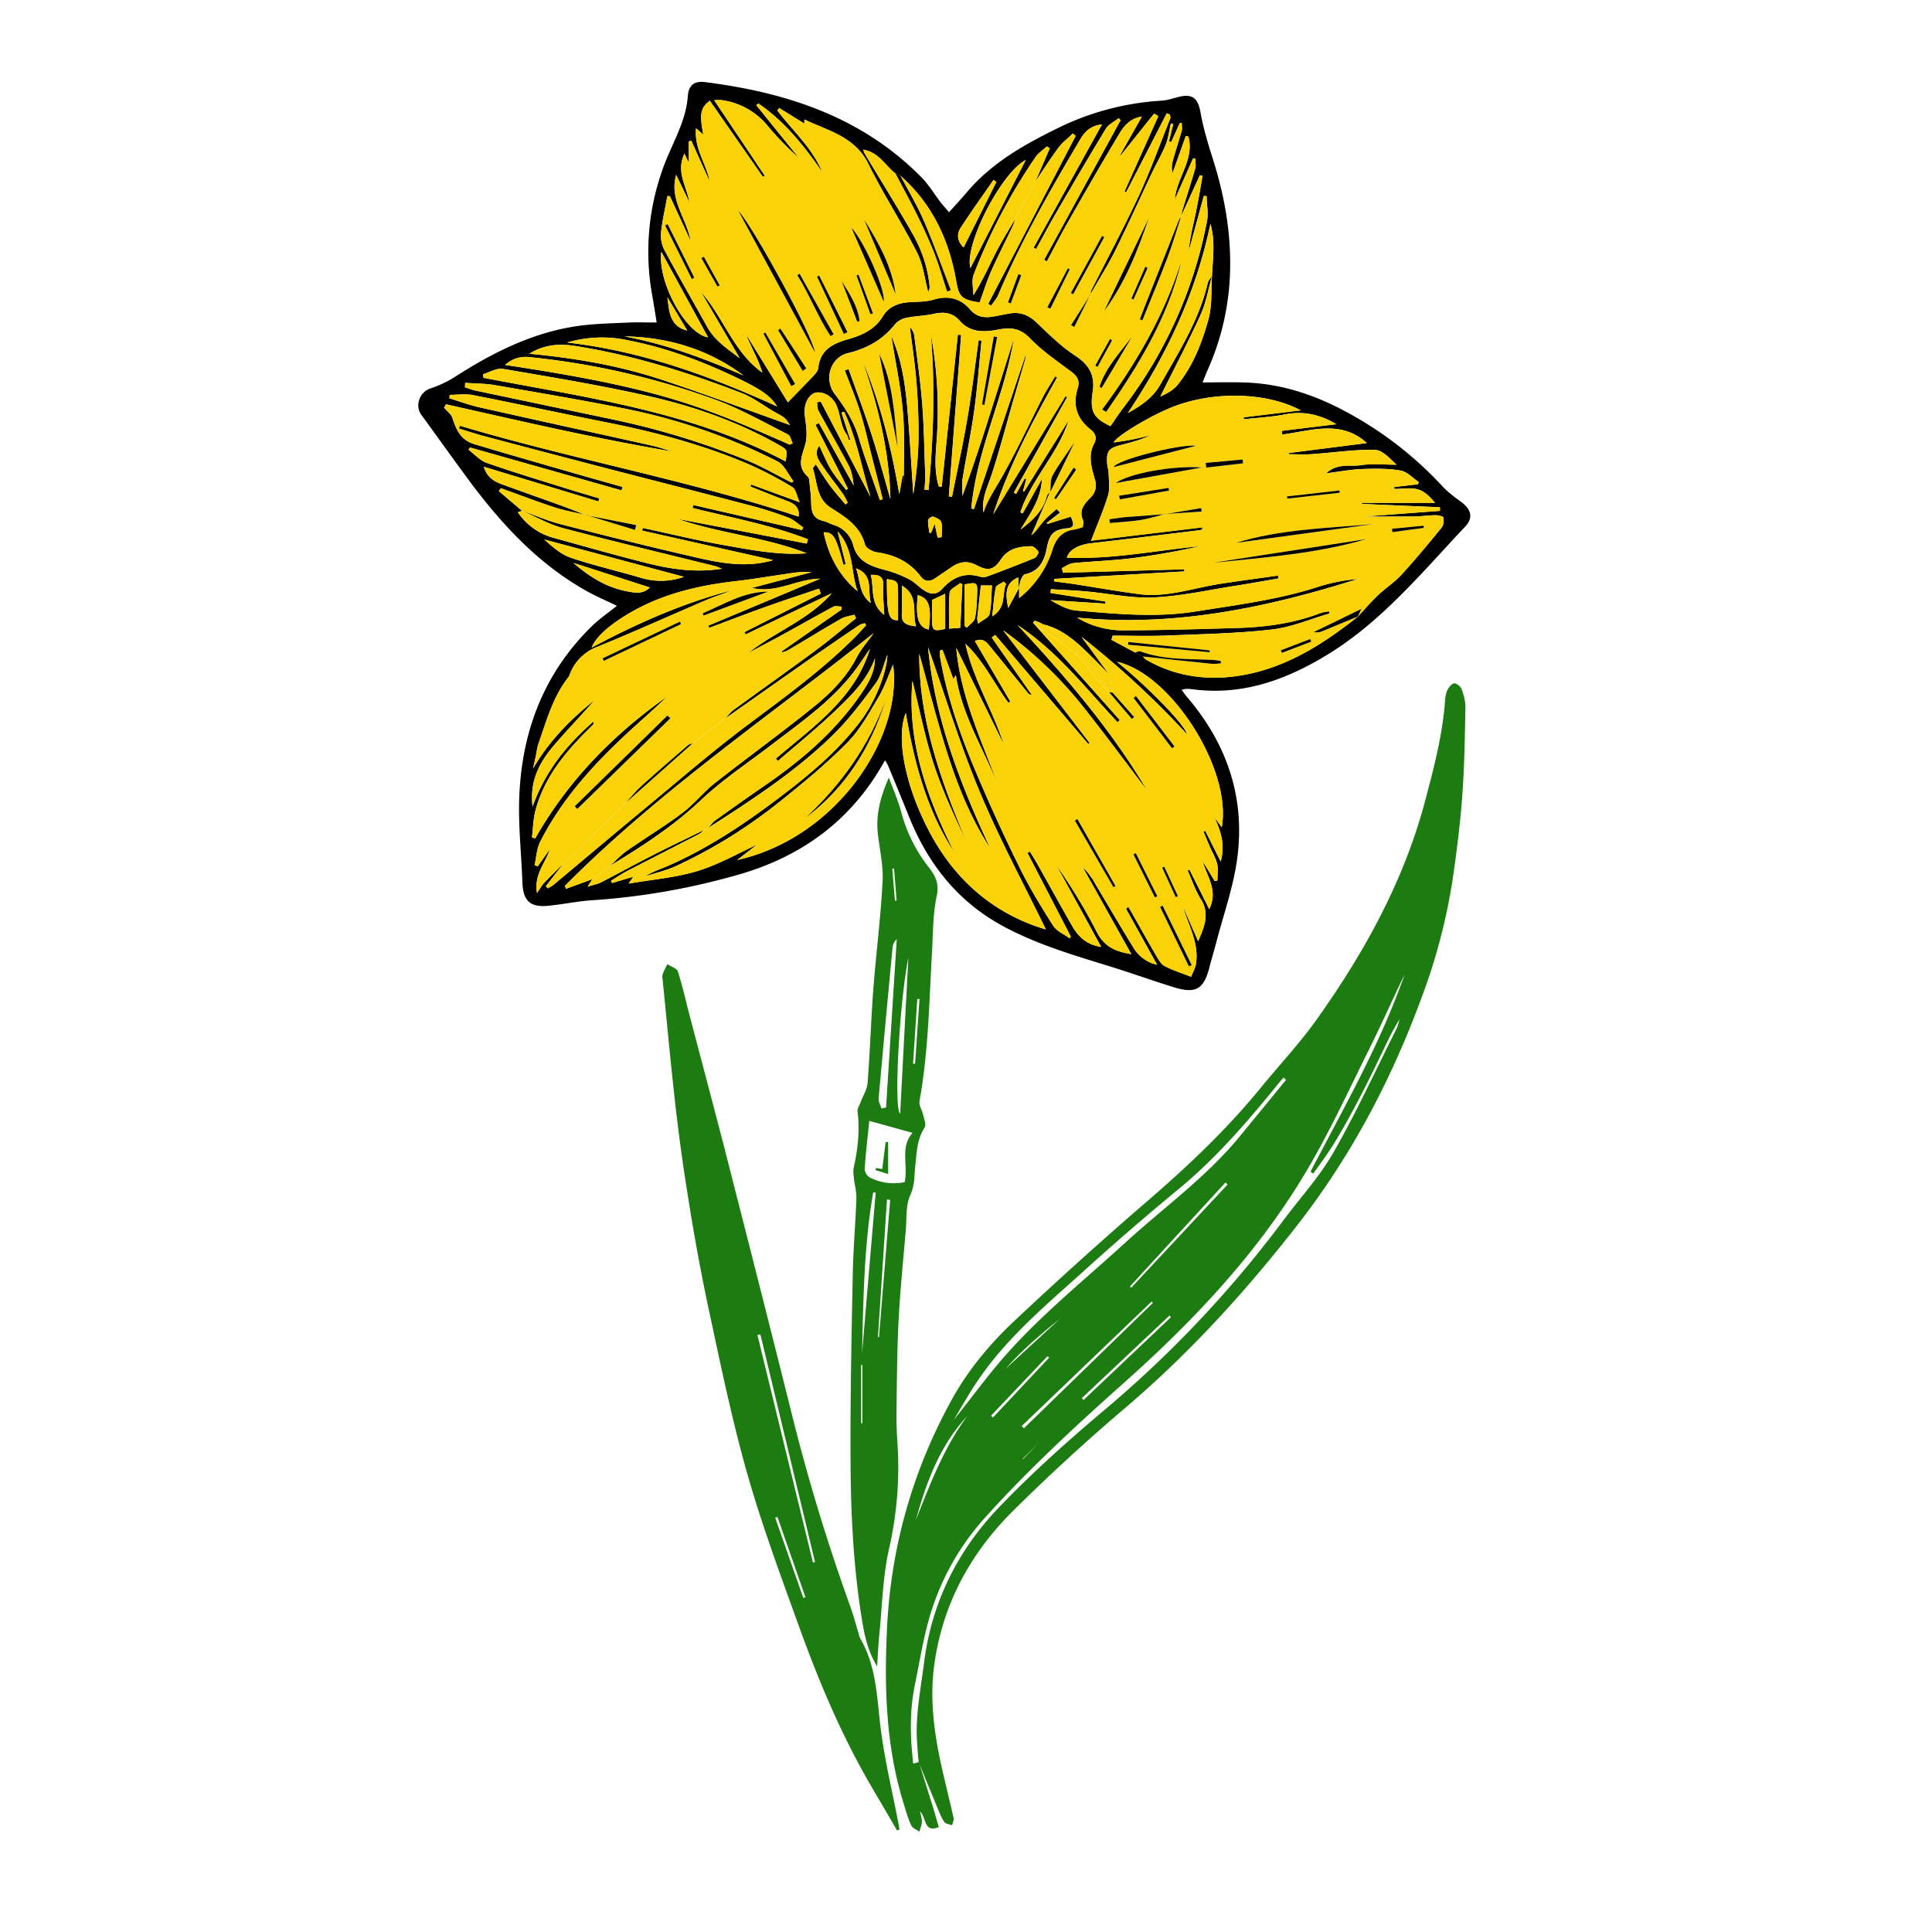
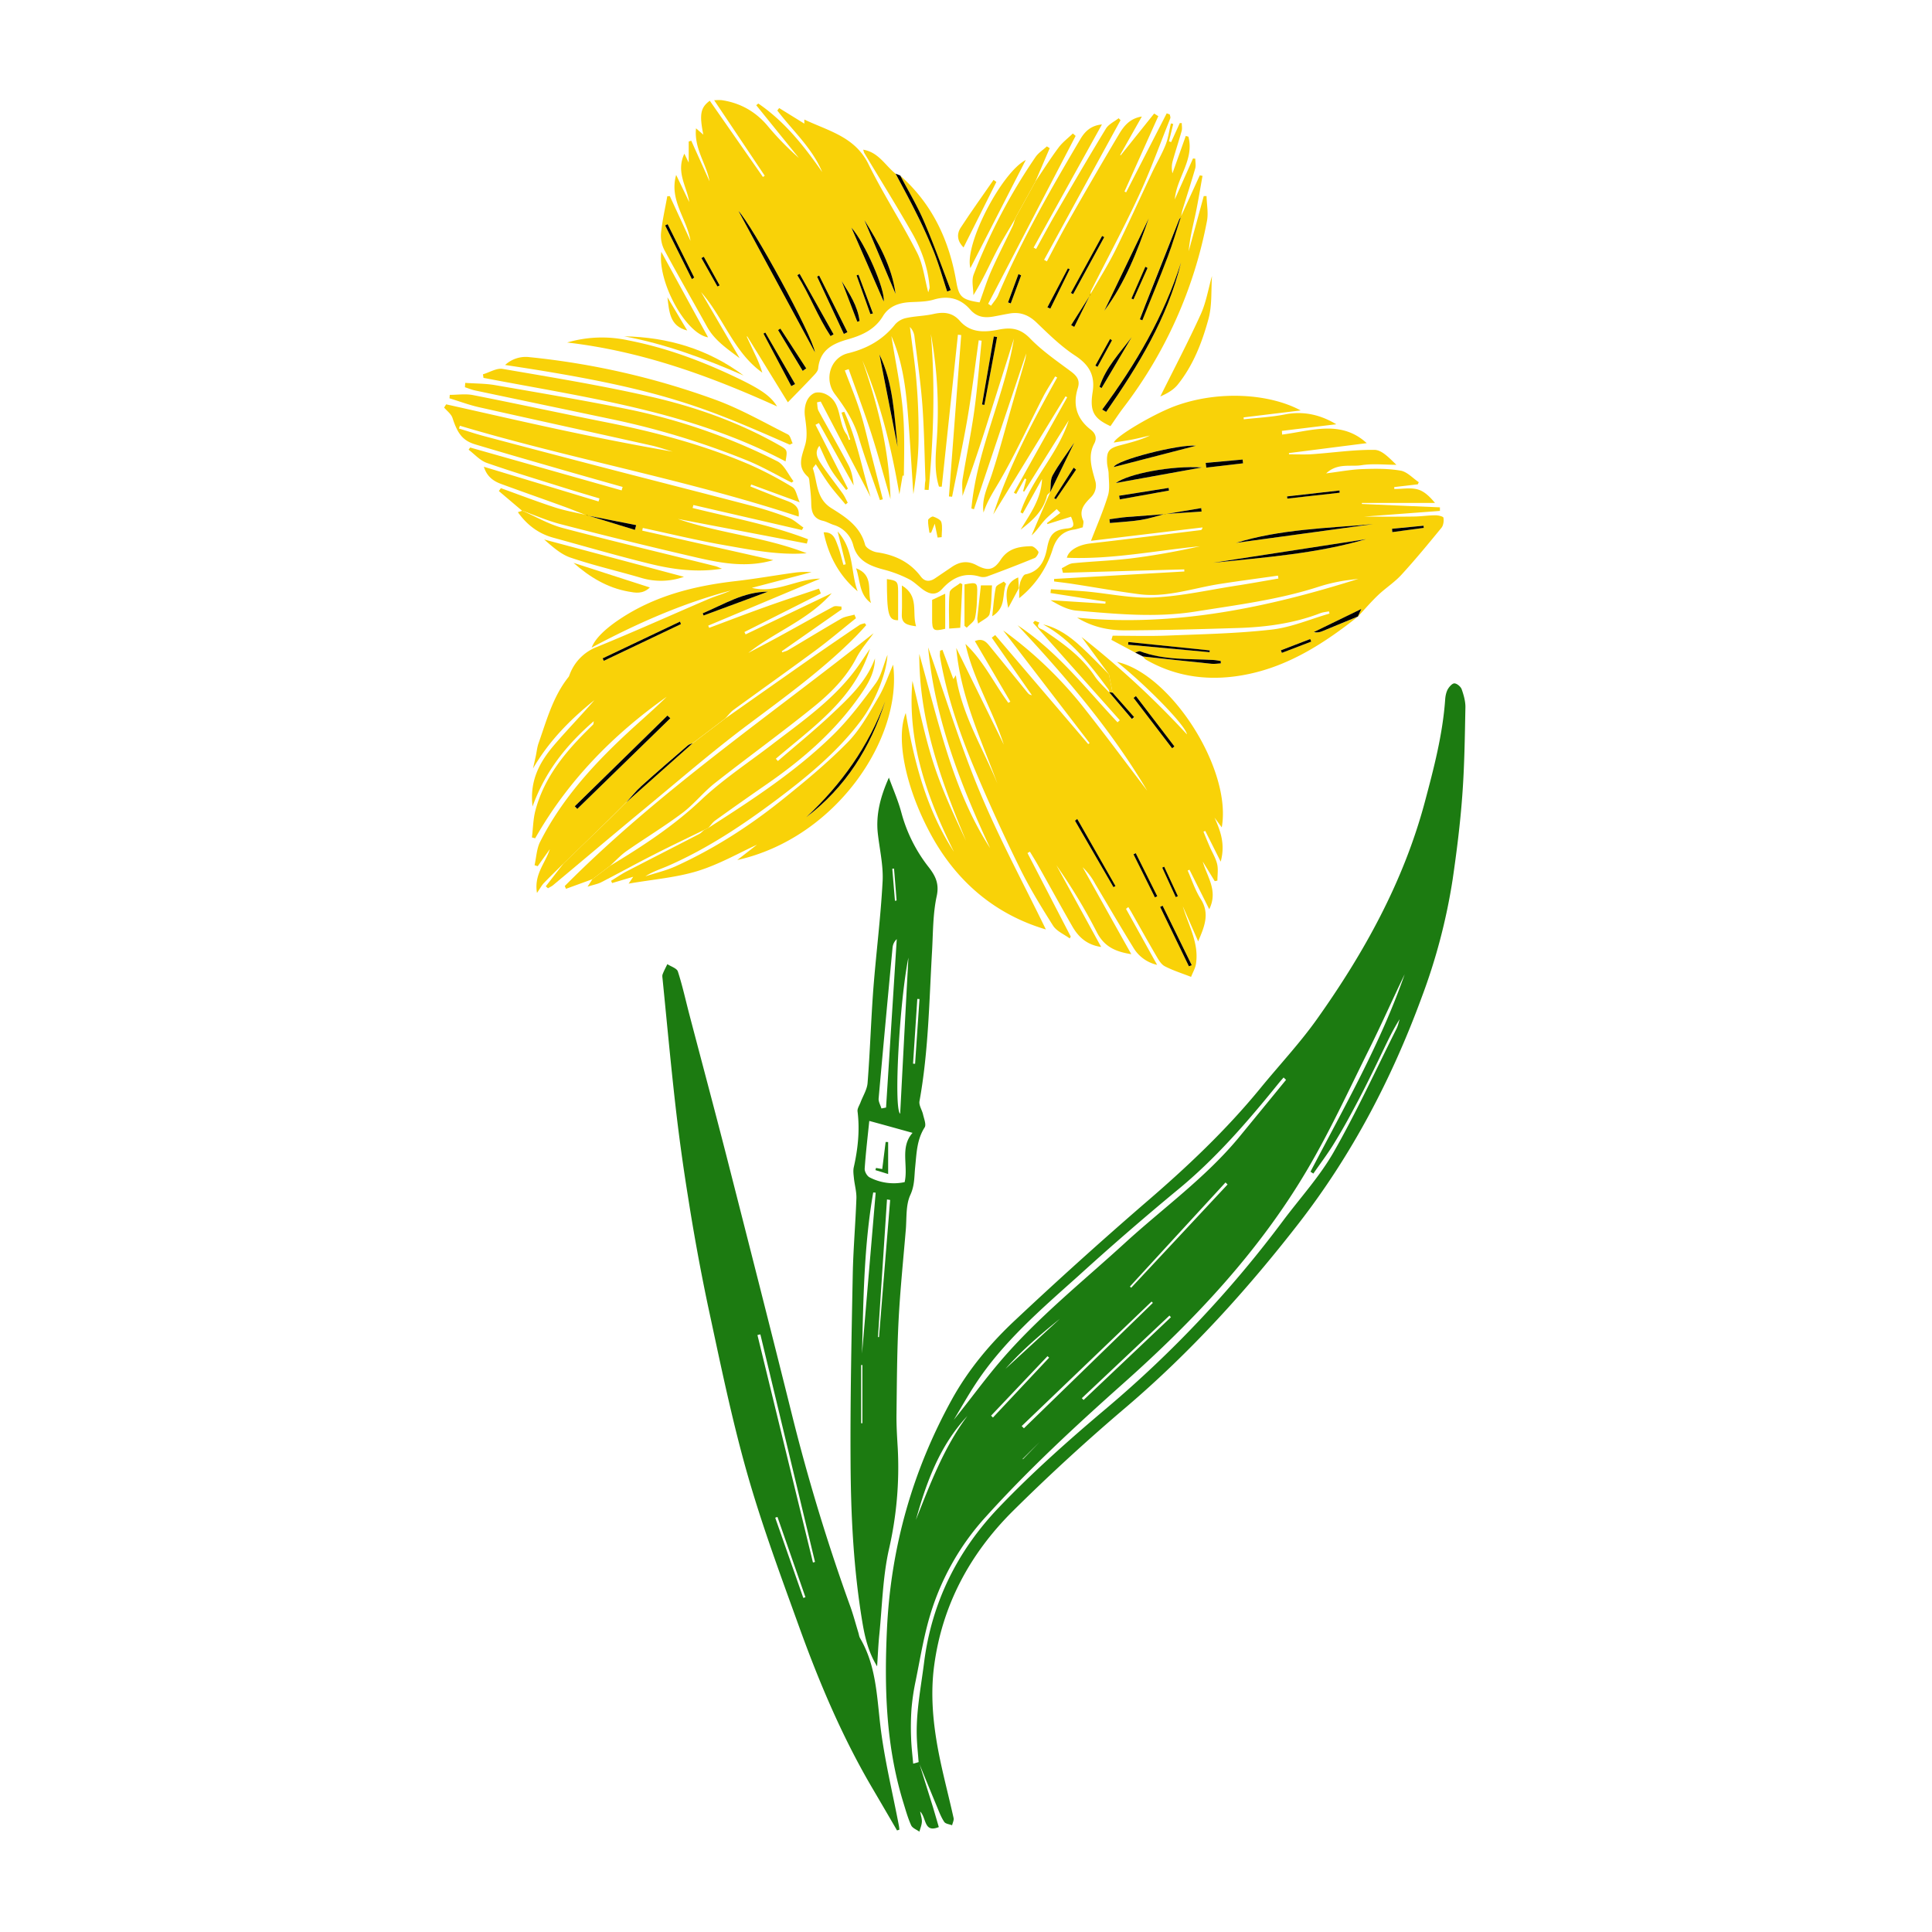
<svg xmlns="http://www.w3.org/2000/svg" width="471" height="471" fill="none" viewBox="0 0 471 471">
-   <path fill="#000" d="M288.05 168.14c.55.75.86 1.24 1.24 1.67 9.88 11.5 14.4 24.8 12.28 39.83-.96 6.82-3.32 13.43-5.06 20.13-.52 1.98-1.13 3.95-1.64 5.95-1.39 5.47-3.32 6.63-8.77 4.94-5.31-1.65-10.54-3.54-15.86-5.17-8.75-2.7-17.54-5.3-25.64-9.67-10.98-5.9-18.26-15.07-22.9-26.5q-2.56-6.35-5.2-12.67c-.23-.55-.6-1.04-.75-1.3-8.05 14.6-20.38 23.62-36.3 28.04a169 169 0 0 1-34.81 6.06c-3.56.22-7.09.95-10.65 1.34-4.71.53-6.48-1.1-6.64-5.73-.23-6.66-.97-13.33-.78-19.96.46-16.35 5.84-30.81 17.72-42.45 1.8-1.76 3.9-3.19 6.1-4.96-2.56-1.24-5.05-2.3-7.4-3.61-11.87-6.66-20.84-16.42-28.83-27.2-3.86-5.23-7.63-10.52-11.45-15.77-1.61-2.21-.43-5.49 2.13-6.38a27 27 0 0 0 5.73-2.64c9.53-6.14 19.5-11.2 30.9-12.7 3.86-.5 7.78-.57 11.68-.75 2.2-.1 4.42-.02 6.95-.02-.37-2.24-.69-4.3-1.05-6.35a59.7 59.7 0 0 1 4.08-34.98c1.93-4.46 4.19-8.8 4.55-13.85.2-2.68 1.58-3.76 4.2-3.42 19.9 2.51 38.3 8.51 52.8 23.25 1.8 1.84 3.15 4.13 4.73 6.19.55.7 1.18 1.37 1.95 2.27 1.6-1.77 3.1-3.38 4.51-5.04 6-7.05 13.85-11.45 22-15.45a66 66 0 0 1 25.34-6.7c1.42-.08 2.82-.6 4.23-.94 3.34-.79 4.62.41 5.22 3.75.68 3.8 1.79 7.55 2.97 11.24 3.03 9.47 4.68 19.14 4.19 29.08a63 63 0 0 1-5.4 22.5c-.43.97-.8 1.96-1.26 3.06 3.63 0 7.06-.1 10.47.02 9.22.33 17.62 3.26 25.63 7.74a89 89 0 0 1 22.31 17.48c1.38 1.5 3.07 2.73 4.72 3.95 2.4 1.8 2.92 3.83.87 6-10.45 11.07-20.18 22.96-33.34 31.05-10.15 6.24-21 10.23-33.25 8.54q-.67-.08-1.38-.07c-.23 0-.45.08-1.14.2m-33.74-15.9-.9-.5-1.13-.44-.45.48L273 175.55l-.56.5c-7.74-8.26-14.72-17.32-24.35-23.67 11.55 12.4 22.58 25.18 31.6 40.34-5.65-7.4-10.79-14.37-16.18-21.13a99 99 0 0 0-18.95-17.94l21.08 27.47-.34.24-22.68-26.58-.83.64 9.77 14c-.6-.05-.87-.37-1.15-.7q-4.46-5.51-8.94-11.01c-.9-1.1-1.8-2.31-3.81-1.45l8.64 14.76q-.24.16-.48.28c-3.5-4.75-6.03-10.22-10.46-14.35 1.91 8.69 6.67 16.18 9.35 24.52l-11.58-23.54c1.04 11.8 6.04 22.27 10.03 33.06-3.56-8.69-8.66-16.76-10.14-26.4l-.6.94c-.9-2.45-1.78-4.8-2.66-7.14l-.6.21c0 .53-.07 1.05.02 1.56 1.52 8.76 4.3 17.17 7.62 25.35a424 424 0 0 0 11.6 25.63c2.43 5 5.35 9.78 8.32 14.48.86 1.36 2.68 2.1 4.06 3.12l.26-.45-10.55-20.37.59-.33q1.06 1.7 2.05 3.43c2.77 4.93 5.47 9.89 8.3 14.78 1.47 2.58 3.53 4.51 7.02 5.02l-10.92-19.93c3.6 5.24 7 10.62 9.83 16.27 1.79 3.56 4.54 4.8 8.44 5.43l-11.86-21.22a16 16 0 0 1 3.05 4.05c3.1 5.18 6.13 10.4 9.3 15.54a9 9 0 0 0 5.8 4.22l-7.58-13.66.56-.43q.35.54.66 1.08c2.04 3.6 4.03 7.2 6.12 10.76.56.95 1.19 2.11 2.1 2.58 1.99 1.04 4.17 1.72 6.42 2.6.46-1.15 1.02-2.1 1.19-3.12.8-5.12-1.85-9.42-3.2-14.08l3.74 8.54c1.47-3.47 2.91-6.7.63-10.3-1.36-2.14-2.15-4.63-3.2-6.96l.44-.2 4.83 9.63c2.23-4.54-.56-7.93-1.58-11.62l2.92 4.78.65-.14c0-1.36.24-2.77-.06-4.06-.35-1.46-1.2-2.8-1.8-4.2l-1.54-3.68.44-.17 3.76 7.49c1.17-4.23-.03-7.49-1.51-10.73l1.77 2.37c2.54-14.04-12.34-37.43-25.55-40.33 7.22 5.78 16.72 15.44 17.07 17.67a218 218 0 0 0-25.69-23.74l6.66 9.09c-2.19-2.2-4.31-4.43-6.57-6.54-2.72-2.5-5.7-4.72-9.44-5.58m41.15-84.96c-.9 3.14-1.42 6.44-2.75 9.38-3.07 6.77-6.54 13.36-9.84 20 1.56-.67 3.16-1.54 4.23-2.86 3.8-4.72 5.96-10.34 7.52-16.06.9-3.32.6-6.96.84-10.46.14-4.04.9-8.1-.38-12.73-3.6 17.16-10.78 32.1-20.14 46.14 3.12-1.74 6.08-3.7 7.84-6.8 4.52-8 9.54-15.8 11.65-24.94.15-.6.69-1.1 1.03-1.67M144.42 214.34l-1.17 1.82c1.54-.49 2.5-.64 3.3-1.06 4.25-2.2 8.43-4.5 12.69-6.67 4.1-2.08 8.26-4.06 12.39-6.09-.4.32-.74.74-1.19.97-5.89 3.06-11.8 6.06-17.68 9.1-1.3.69-2.52 1.53-3.8 2.3l.26.55 5.15-1.53-1.12 1.67c5.93-1.02 11.56-1.45 16.84-3.08 5.27-1.62 10.18-4.46 14.44-6.4l-4.8 3.73c24.1-5.37 40.33-29.72 38-47.63-1.15 2.64-2.08 5.46-3.57 7.95-2.29 3.84-4.49 7.91-7.58 11.05-5.03 5.1-10.6 9.7-16.2 14.18a123 123 0 0 1-25.6 15.94c-2.37 1.08-4.95 1.67-7.44 2.48 1.77-1.17 3.71-1.75 5.57-2.57 9.55-4.19 18.17-9.92 26.47-16.16 7.55-5.67 14.8-11.63 20.51-19.24 3.45-4.58 6.26-11.5 6.46-16.03-1.02 2.57-1.52 5.12-2.9 7.01-3.25 4.4-6.58 8.84-10.48 12.64-9.07 8.83-19.66 15.73-30.28 22.54.55-.6 1.02-1.34 1.67-1.8q6.12-4.4 12.35-8.7c9-6.2 17.15-13.25 23.36-22.37 1.75-2.57 3.2-5.18 3.24-8.45-2.08 5.7-6.39 9.68-10.6 13.64-4.21 3.95-8.7 7.6-13.07 11.38l-.5-.57c9.03-7.75 19.2-14.52 22.96-26.79l-2.51 3.67c-5.65 8.25-13.75 13.81-21.5 19.75-5.76 4.42-11.89 8.46-17.14 13.42-6.74 6.37-14.36 11.32-22.2 16.06 1.32-1.2 2.55-2.56 4-3.59 4.5-3.14 9.22-6 13.6-9.28 2.86-2.14 5.12-5.06 7.93-7.27 7.9-6.22 16.07-12.12 23.9-18.44 4.2-3.39 8.07-7.2 10.65-12.16 1.1-2.13 2.76-3.98 4.16-5.96-25.42 20.22-52.34 38.52-75.29 61.63l.3.68q3.19-1.14 6.41-2.32M143 125.59c-2.57-.61-5.2-1.05-7.7-1.86-4.44-1.45-8.8-3.12-13.2-4.7l-.5.7 5.67 4.81-1.05.34a15.4 15.4 0 0 0 8.55 6.2c7.86 2.15 15.69 4.43 23.6 6.37 5.58 1.37 11.3 2.17 17.6 1.2-.84-.32-1.23-.52-1.63-.62-12.41-3.09-24.86-6.03-37.2-9.31-3.45-.91-6.64-2.81-9.94-4.25 3.16 1.13 6.25 2.5 9.49 3.33 11.21 2.88 22.45 5.7 33.74 8.26 5.9 1.34 11.93 2.32 18.05.49l-31.94-7.2.14-.64c6.58 1.4 13.13 3.01 19.75 4.18 6.66 1.17 13.32 2.51 20.2 2-10.17-4-21.15-4.82-31.42-8.38l31.46 6.01.28-1.06c-9.08-3.5-18.69-5.27-28.13-7.62l.2-.73 26.43 6.1.38-.61c-1.2-.81-2.31-1.9-3.64-2.4a92 92 0 0 0-9.13-2.93c-12-3.15-24.02-6.2-36.02-9.31a5941 5941 0 0 1-29.13-7.66c-2.04-.54-4.03-1.22-6.04-1.82l.21-.7c27.33 8.16 55.48 13.2 82.59 22.16.3-2.22-.99-3.13-2.76-3.8-3.02-1.13-6-2.35-9-3.54l.19-.49 11.83 4.33c-.7-1.52-.9-3.16-1.79-3.69a88 88 0 0 0-10.71-5.6c-11.19-4.78-22.88-7.86-34.8-10.23-10.8-2.14-21.57-4.48-32.38-6.6-1.81-.36-3.75-.06-5.63-.06l-.07.83c2.44.75 4.84 1.66 7.32 2.21 13.96 3.15 27.94 6.19 41.91 9.3 1.76.38 3.46 1 5.18 1.5a732 732 0 0 1-27.75-5.41c-9.17-1.97-18.32-4.07-27.48-6.12l-.5.79c.7.84 1.73 1.56 2.05 2.52 1.23 3.8 2.46 5.53 5.56 6.46 7.6 2.28 15.21 4.46 22.84 6.66 4.35 1.26 8.72 2.47 13.08 3.71l-.24.84-36.93-10.45-.38.53c1.46 1.1 2.77 2.63 4.41 3.21 6.4 2.24 12.9 4.2 19.38 6.23 2.7.85 5.4 1.63 8.1 2.44l-.22.74-27.95-8.46c.63 2 1.84 3.32 4.15 4.17 5 1.84 10.05 3.59 15.06 5.42 1.94.7 3.87 1.49 5.8 2.24zm105.38 17.81-.15-2.64c-2.67 1.18-3.39 3.04-2.43 7.45l2.63-4.89v2.47a24.5 24.5 0 0 0 8.17-11.92c.83-2.62 2.33-4.38 5.18-4.79.73-.1 1.43-.36 2.17-.56.04-.62.27-1.24.08-1.67-1.14-2.5.35-4.07 1.87-5.64a4 4 0 0 0 1.04-4.2c-.82-2.92-1.8-5.88-.21-8.9.73-1.37.29-2.5-.85-3.4-3.43-2.66-4.44-6.06-3.15-10.17.59-1.87-.23-2.93-1.7-4.02-3.41-2.55-6.99-5-9.94-8.05-2.33-2.4-4.54-2.74-7.56-2.16-3.4.66-6.94.9-9.57-2.13-1.81-2.06-3.96-2.22-6.46-1.65-2.13.48-4.37.49-6.51.94a5 5 0 0 0-2.8 1.57c-2.97 3.79-6.9 5.94-11.47 7.04-4.32 1.05-5.95 6.4-3.2 10.01 2.44 3.2 4.6 6.55 5.79 10.52 1.54 5.15 3.43 10.19 5.18 15.28l.7-.2-2.74-10.72c-.9-3.52-1.67-7.1-2.77-10.57-1.07-3.43-2.48-6.75-3.75-10.12l.93-.32c1.85 5.2 3.8 10.38 5.5 15.63 1.71 5.32 3.15 10.73 4.7 16.06-.26-11.64-3.03-22.83-6.85-33.82 4.48 10.55 7.14 21.6 9.02 32.64l.8-4.54h.26v4.64c-.03-6.55.35-13.12-.15-19.62-.48-6.4-1.87-12.7-2.86-19.05 2.7 6.1 3.51 12.57 4.03 19.07s.9 12.99 1.33 19.47a99 99 0 0 0 1.26-12.98c.08-4.67-.12-9.34-.47-14-.35-4.6-1.07-9.18-1.63-13.77.56.64.98 1.37 1.08 2.13.7 5.6 1.52 11.2 1.95 16.82.46 6.08.53 12.2.75 18.3.01.27-.07.55-.1.8l-.1 1.63.98.05c1.19-12.64 1.63-25.3.55-38.02a103 103 0 0 1 1.38 26.66c-.28 3.54-.51 7.1.58 10.54l.7.03 3.94-37.06.79.1-3 39.33.78.07c1.27-6.37 2.67-12.72 3.75-19.13 1.08-6.3 1.84-12.67 2.74-19.01l.7.1c-.57 5.69-1 11.4-1.78 17.05-.77 5.58-1.93 11.1-2.84 16.65-.2 1.35-.03 2.76-.03 4.14a449 449 0 0 0 6.47-19.18q3.05-9.59 6.07-19.18c-2.3 14.08-9.05 27.1-10.38 41.42l.63.19c4.3-12.79 8.58-25.59 12.74-37.99-.05.3-.11 1.05-.32 1.77q-1.44 5.02-2.92 10.05c-1.68 5.84-3.21 11.74-5.09 17.52-1 3.08-2.6 5.98-2.07 9.45.84-2.67 2.33-4.94 3.72-7.31 3.95-6.77 7.23-13.92 10.81-20.91.89-1.7 1.95-3.3 2.94-4.96l.48.26c-5.89 10.58-11.6 21.23-15.58 33.37l17.62-28.78.4.23-13 23.26.57.31 2.1-3.77.37.19-.8 2.9.28.1 10.85-17.35c-2.6 8.15-9.05 14.32-11.76 22.4l.55.31 4.7-8.44c-.16 4.83-2.88 8.5-5.21 12.35 2.87-2.2 5.52-4.53 6.43-8.24.08-.34.52-.6.79-.91H256l-4.58 10.54c1.15-1 1.96-2.32 2.97-3.47.94-1.07 2.1-1.97 3.15-2.94l.88.9-3.27 2.52.16.23 5.72-1.8c.94 2.16.74 2.7-.9 2.87-3.32.34-4.3 1.45-4.94 4.82-.58 3.02-1.77 5.66-5.29 6.38-.44.1-.84.9-1.08 1.46-.23.62-.28 1.31-.44 1.96m-111.01 67.11-4.33 5.57.55.47c.43-.27.9-.47 1.3-.8 7.5-6.26 14.96-12.58 22.5-18.8 8.24-6.82 16.34-13.84 24.9-20.24 9.05-6.78 18.2-13.4 26.2-21.44.93-.92 1.78-1.91 2.67-2.87l-.35-.47c-.44.15-.95.21-1.32.46q-6.06 4.1-12.07 8.27-10.3 7.22-20.59 14.48c.67-.7 1.26-1.51 2.03-2.08 6.66-4.86 13.4-9.62 20.02-14.52 3.36-2.48 6.54-5.2 9.8-7.8l-.37-.88c-1.1.32-2.3.46-3.27 1-4.3 2.47-8.53 5.07-12.79 7.6-.46.27-1.01.4-1.53.59l-.12-.26 14.58-10.2-.05-.7c-.66 0-1.44-.24-1.96.03-4.1 2.2-8.14 4.5-12.22 6.73-2.83 1.55-5.68 3.03-8.52 4.55 6.5-5.17 14.62-8.01 20.36-14.57l-21.01 10.05q-.14-.3-.29-.57l18.64-9.41-.48-1.18c-4.46 1.52-8.95 3-13.39 4.58-4.47 1.6-8.91 3.32-13.36 4.98l-.23-.54 27.29-11.45c-5.68.04-10.76 3.7-16.66 2.24 4.89-1.28 9.71-2.56 14.55-3.82q-2.05-.15-4.07.1c-4.76.67-9.5 1.5-14.28 2.06-10.13 1.15-19.8 3.55-28.43 9.3-3.3 2.2-5.94 4.62-6.83 6.92 10.94-5.84 22.07-10.78 33.9-13.9-1.78.82-3.68 1.34-5.49 2.1-9.03 3.87-17.98 7.92-27.08 11.63a11.4 11.4 0 0 0-6.67 6.71c-.08.2-.13.44-.28.6-3.8 4.78-5.33 10.6-7.31 16.19-.36 1-.45 2.09-.69 3.13q-.31 1.5-.67 3.03c3.89-6.7 9.1-11.98 14.97-16.67-3.17 3.67-6.55 7.15-9.71 10.82-3.53 4.11-6.15 8.65-5.37 15.1 3.12-8.63 8.27-15.01 14.93-20.8-.1.58-.08.74-.15.8l-1.79 1.8c-5.5 5.5-10.29 11.52-12.3 19.24-.55 2.1-.57 4.34-.84 6.5l.8.22c7.98-14.04 18.97-25.26 32.05-34.5-2.7 2.68-5.6 5.18-8.41 7.75-8.85 8.1-16.97 16.8-22.45 27.62-.85 1.7-.92 3.78-1.35 5.69l.77.24 2.94-4.13c-1.04 3.34-3.9 6.07-3.12 10.65.79-1.14 1.16-1.86 1.7-2.43 1.53-1.63 3.16-3.19 4.75-4.77m193.73-60.24-.1.08c1.65-1.77 3.22-3.61 4.97-5.28 1.81-1.72 3.98-3.1 5.66-4.93 3.41-3.72 6.63-7.6 9.81-11.51.48-.59.6-1.66.47-2.45-.05-.3-1.25-.6-1.93-.58-1.75.02-3.5.28-5.26.3-3.93.05-7.84.02-12.2.02l18.52-1.39.01-.87-19.04-.82.02-.26h17.82c-1.18-1.42-2.55-2.82-4.18-3.28-1.78-.5-3.81-.11-5.74-.11l-.02-.47 5.75-.67.24-.52c-1.47-.99-2.85-2.55-4.44-2.82-3.05-.53-6.24-.48-9.37-.37-2.75.1-5.5.63-8.78 1.04 2.8-2.6 5.9-1.57 8.6-2 2.78-.43 5.68-.1 8.53-.1-1.71-1.63-3.51-3.61-5.32-3.63-5.06-.08-10.13.7-15.2 1.05-1.88.13-3.78.02-5.66.02l-.02-.3 18.97-2.42c-6.34-5.78-13.6-2.95-20.63-2.07l-.05-.9 13.26-1.62c-3.6-2.16-7.75-3.33-12.47-2.4-3.32.66-6.73.82-10.1 1.2q0-.25-.03-.48l13.92-1.69c-7.44-4.04-19.88-5.01-30.6-1.08-5.25 1.93-14.45 7.35-14.98 8.91 1.54-.24 3.03-.44 4.51-.74 1.44-.28 2.87-.65 4.31-.98-2.39 1.16-4.9 1.76-7.39 2.42-2.69.71-3.24 1.51-3.05 4.36.05.83.35 1.65.37 2.49.03 1.8.36 3.73-.16 5.38-1.15 3.74-2.74 7.36-4.13 11.02l27.19-3.26c-.1.48-.26.63-.45.65q-13.4 1.67-26.82 3.23c-2.87.32-5.35 1.63-5.8 3.5 10.95.47 21.65-1.74 32.45-2.79a176 176 0 0 1-16.65 2.93c-4.75.59-9.56.73-14.32 1.2-.94.1-1.82.8-2.72 1.21l.27 1.13 29.58-.83q0 .26.02.5l-31.76 1.83.01.6c1.63.23 3.28.42 4.9.67 5.26.8 10.5 1.75 15.76 2.44 6.8.9 13.23-1.49 19.8-2.5 4.7-.73 9.42-1.35 14.12-2.02l.1.7c-3.5.6-7.01 1.25-10.53 1.8-6.61 1.03-13.2 2.52-19.85 2.83-5.43.26-10.92-.96-16.4-1.46-2.89-.26-5.79-.37-8.69-.55l-.09.92 13.44 2.1-.07.5-13.36-.85c1.98 1.15 4.1 2.34 6.33 2.53 9.66.82 19.31 1.78 29.05.23 10.13-1.62 20.32-2.88 30.14-6.1 1.58-.51 3.23-.89 4.87-1.21 1.54-.3 3.12-.45 4.68-.66-22.32 7.06-44.97 11.8-68.57 9.47a21.4 21.4 0 0 0 11.59 3.1c9.08-.03 18.17-.3 27.25-.57 6.97-.2 13.83-1.1 20.4-3.62.67-.26 1.42-.3 2.14-.45l.13.54c-4.68 1.35-9.28 3.35-14.06 3.9-8.47.96-17.05 1.12-25.6 1.47-4.4.18-8.8.03-13.2.03l-.32 1.01 5.81 3.1 1.86.94c.25.26.47.6.77.78 7.94 4.56 16.49 5.34 25.22 3.46 10.06-2.16 18.53-7.67 26.49-13.99M218.35 42.34c-2.53-1.99-4.14-5.24-7.9-5.86.14.44.19.67.3.86 3.88 6.5 7.9 12.9 11.63 19.47a32 32 0 0 1 4.27 13.15c.03.4-.2.8-.34 1.3-.91-3.39-1.26-6.78-2.7-9.62-3.73-7.33-8.25-14.26-11.88-21.64-3.28-6.67-9.68-8.05-15.63-10.87v1l-6.14-3.8-.45.6c3.74 4.94 8.52 9.15 10.95 15-4.4-6.33-9.14-12.31-15.58-16.7l-.5.41 10.39 12.87A72 72 0 0 1 187 30.5a17.5 17.5 0 0 0-10.83-6.06c-.74-.13-1.52-.02-2.06-.02l12.33 18.4-.44.31-12.95-18.58c-2.3 1.7-2.55 3.4-1.58 8.27l-1.78-1.55c-.5 5 2.54 8.63 3.3 12.92l-4.46-9.9-.62.2v5.14l-1.06-2.18c-2.13 4.53.63 8.04 1.19 11.8l-3.2-6.61c-1.75 6.13 2.62 10.65 3.51 16.07l-5.04-10.9h-.62c-.54 3.03-1.25 6.04-1.55 9.1a8 8 0 0 0 .9 4.17c3.37 6.25 6.92 12.39 10.36 18.6 1.8 3.23 4.7 5.2 7.94 7.63l-9.41-16.1c5.48 6.2 7.9 14.63 14.92 19.62a33 33 0 0 0-1.81-4.52l-1.99-4.27.15-.02 9.88 16.05c2.16-2.22 4.12-4.2 6.01-6.22.56-.6 1.3-1.32 1.38-2.05.46-4.45 3.46-6.02 7.26-7.1 3.38-.95 6.55-2.34 8.54-5.64 1.44-2.4 3.91-3.27 6.67-3.4 1.9-.1 3.88-.09 5.68-.63 3.57-1.06 6.55-.29 8.9 2.42 1.66 1.91 3.57 2.09 5.78 1.69 1.28-.23 2.55-.5 3.83-.72 2.6-.45 4.69.37 6.62 2.24 2.95 2.84 5.94 5.77 9.33 8 3.45 2.26 4.94 4.84 4.3 8.93-.74 4.7.29 6.42 4.35 8.29 1.03-1.48 2.02-3.02 3.13-4.47a107.6 107.6 0 0 0 20.4-45.53c.37-1.95-.06-4.06-.1-6.1h-.69l-3.67 13.45c.26-3.17 1.06-6.18 1.7-9.24.63-3.02 1.12-6.08 1.67-9.13l-.67-.12-4.62 10.1.05.04c.12-.6.2-1.19.37-1.76 1.03-3.34 2.11-6.67 3.08-10.03.22-.74.04-1.6.04-2.4l-.57-.06-4.44 9.98c.44-5.28 4.8-9.67 3.32-15.3l-.64-.17-3.25 9.12q-.32-1.53.04-2.92c.68-2.5 1.5-4.95 2.2-7.44.17-.59.03-1.26.03-1.89h-.48l-2.1 4.63-.54-.18 1.04-4.23-.58-.14c-.41 1.76-.63 3.58-1.28 5.24-.94 2.32-2.24 4.5-3.31 6.77-3 6.33-5.86 12.71-8.97 18.98-1.82 3.65-4.02 7.1-6.05 10.66l.04.04c.03-.3-.02-.62.1-.87 3.89-7.7 7.98-15.29 11.62-23.1 2.86-6.18 5.18-12.62 7.71-18.95.1-.26-.08-.63-.12-.95l-.75-.27-9.9 19.25-.4-.19 8.25-18.37-1.01-.64-8.14 10.17-.15-.08 5.29-9.36c-2.9.46-4.36 2.3-5.5 4.19-4.28 7.13-8.4 14.35-12.53 21.57-1.79 3.14-3.42 6.35-5.12 9.54l-.68-.37 18.64-34.05-.47-.47c-1.06.84-2.45 1.47-3.1 2.54-4.13 6.76-8.12 13.62-12.1 20.46-1.7 2.92-3.28 5.91-4.92 8.87l-.6-.33 16.65-30.02c-2.64.23-4.14 1.7-5.25 3.56-7.3 12.34-14.42 24.78-20.04 38-.4.96-1.15 1.76-1.74 2.63l-.7-.47 21.32-40.93-.69-.6c-1.17 1.15-2.52 2.17-3.5 3.46-1.97 2.66-3.74 5.46-5.6 8.2q1.75-4.02 3.48-8.05l-.71-.43c-.94.85-2.06 1.57-2.76 2.59a139 139 0 0 0-15.08 28.64c-.58 1.46-.08 3.35-.08 5.04 2.22-3.52 3.81-7.13 5.6-10.63 1.42-2.74 3.07-5.36 4.61-8.03-.21.64-.37 1.31-.66 1.9-1.73 3.65-3.59 7.23-5.2 10.9-1.1 2.48-1.9 5.09-2.82 7.61-4.43-.67-5.05-1.4-5.7-5.18-1.73-10.05-5.87-18.87-13.63-25.73q-.59-.27-1.15-.49m14.22 165.31c-6.6-10.12-9.66-21.54-11.75-33.83-2.4 5.88-.29 17.8 6.1 29.6 6.27 11.54 15.7 19.5 28.05 23.17-5.37-11.05-11.32-22.05-16.12-33.54-4.8-11.5-8.43-23.47-12.6-35.23 1.64 17.39 7.87 33.32 15.13 48.94-4.66-7.18-7.84-15.03-10.42-23.09-2.55-8-4.59-16.16-6.85-24.25-.07 16.16 5.3 30.94 11.4 45.56-2.94-6.2-5.84-12.44-7.95-18.93-2.12-6.55-3.45-13.35-5.12-20.04-1.3 15.02 3.63 28.5 10.13 41.64m-25.3-100.5-.34.11c-.19-.47-.28-1.01-.57-1.4-2.25-3.04-.99-7.93-5.22-9.84-.79-.36-2.02-.5-2.73-.14-1.92 1-2.5 3.48-2.17 5.76.31 2.2.65 4.63.07 6.7-.8 2.85-2.15 5.41.62 7.87.2.18.32.55.35.83.18 1.88.45 3.77.48 5.66.03 2.1.5 3.74 2.86 4.28.88.2 1.69.67 2.55.97a7 7 0 0 1 4.85 5.05c1.07 3.87 4.22 5.05 7.68 5.93a29 29 0 0 1 5.84 2.24c1.28.64 2.3 1.75 3.5 2.59 1.6 1.11 3.14 1.49 4.69-.24 2.47-2.75 5.44-4.1 9.21-2.92a3 3 0 0 0 1.82-.1q5.77-2.14 11.47-4.46c.46-.2 1.06-1.29.9-1.53-.38-.61-1.17-1.37-1.78-1.35-2.85.08-5.53.48-7.38 3.27-1.7 2.57-3.16 2.82-5.88 1.37-2.18-1.16-4.1-.9-6.01.39-1.4.93-2.77 1.92-4.18 2.83-1.25.82-2.45.83-3.43-.46-2.7-3.58-6.35-5.3-10.71-5.92-1.07-.15-2.66-1.03-2.88-1.87-1.17-4.47-4.75-6.73-8.17-8.86-3.82-2.38-3.38-6.3-4.55-9.68-.05-.15.29-.45.7-1.05 1.26 1.91 2.3 3.63 3.5 5.24 1.18 1.58 2.5 3.05 3.76 4.56l.54-.44c-.4-.74-.73-1.52-1.22-2.2-1.73-2.42-3.6-4.75-5.25-7.22-.86-1.3-1.74-2.78-.44-4.44.94 1.97 1.73 3.98 2.82 5.78 1.07 1.77 2.46 3.34 3.7 5l.43-.34-7.9-15.56.83-.43 8.47 15.2c-.17-1.76-.5-3.5-1.29-5-2.33-4.43-4.87-8.76-7.27-13.17-.31-.6-.26-1.38-.37-2.07l.9-.2 12.16 23.27c-2-6.4-3.26-13.89-6.42-20.77l-.67.2zm-15.76 5.33c.46-2.78.49-2.82-1.54-3.97-9.82-5.58-20.41-9.34-31.34-11.83-11.9-2.72-23.99-4.7-36.03-6.76-1.5-.26-3.23.85-4.85 1.31l.13.87c25.06 4.84 50.56 8.17 73.63 20.38m-78.1-19.15-.07 1.09c.84.26 1.66.6 2.52.79l32.82 6.9a192 192 0 0 1 33.45 10.14c3.73 1.53 7.25 3.6 10.86 5.4l.45-.34c-1.3-1.65-2.24-4-3.95-4.85a145 145 0 0 0-36.18-12.64c-10.81-2.19-21.7-4.02-32.56-5.9-2.41-.45-4.89-.41-7.33-.59m79.13 15.07.7-.34c-.38-.74-.56-1.85-1.16-2.15-5.79-2.91-11.47-6.18-17.52-8.41a187 187 0 0 0-45.47-10.44 7.4 7.4 0 0 0-5.96 1.91c38.34 5.71 48.6 10.33 69.4 19.43m.06-4.78c-.51-.66-.84-1.33-1.37-1.74-.83-.64-1.8-1.1-2.72-1.63-2.56-1.5-4.99-3.38-7.73-4.43-13.22-5.11-26.71-9.32-40.77-11.51-3.8-.6-7.54-.22-10.96 1.92 10.95 1.04 21.67 2.84 32.03 6.26 10.4 3.43 20.67 7.28 31.52 11.13M138.27 83.5c18.32 2.1 34.97 8.23 51.17 15.58-1.52-2.5-3.85-4.1-9.27-6.72-8.68-4.2-17.63-7.57-27.12-9.41a30 30 0 0 0-14.78.55m28.47 57.12-34.08-9.1c1.97 1.71 4.03 3.6 6.45 4.43 5.6 1.9 11.42 3.23 17.1 4.9a16.6 16.6 0 0 0 10.53-.23m69.83-75.26L250.07 39c-5.85 2.97-15.04 20.59-13.5 26.35m-75.35-3.97c-.95 7.28 5.9 19.96 11.4 20.85zm47.86 82.76c-1.73-4.63-.79-10.09-4.88-14.58l1.98 7.99-.56.15c-.45-1.56-.8-3.16-1.37-4.67-.6-1.53-1.05-3.38-3.45-3.26 1.2 5.81 3.83 10.63 8.28 14.37M152.18 82c10.15 1.88 19.71 5.46 29.1 9.55-8.64-6.43-18.44-9.35-29.1-9.55m6.25 61.23-18.62-5.98c3.93 3.44 8.23 6.07 13.4 6.98 1.66.29 3.41.7 5.22-1m84.47-98.86-.7-.5c-2.67 3.87-5.42 7.69-7.98 11.62-1.09 1.66-.8 3.37.69 4.85zm-7.77 98.1v10.1l.55.46c.7-.77 1.82-1.45 2-2.33.43-1.99.47-4.06.54-6.1.1-2.6-.09-2.7-3.09-2.12m-1.02 10.58.5-10.62-.53-.28c-.9.75-2.47 1.42-2.56 2.27-.31 2.88-.12 5.84-.12 8.84 1-.09 1.73-.14 2.7-.2m-3.68-8.3-3.19 1.51v4.65c-.03 2.82.3 3.08 3.19 2.39zm-10.56-2c0 2.65.07 4.85-.02 7.04-.09 2.31 1.38 2.61 3.48 2.9-1.06-3.4.85-7.36-3.46-9.95m18.57 9.29c1.12-.9 2.61-1.47 2.8-2.34.5-2.24.43-4.6.6-6.98h-2.72l-.88 8.02c-.02.28.08.57.2 1.3m-19.5-.83v-7.02c0-2.43-.2-2.66-2.73-3.01.02 8.55.33 10.08 2.74 10.03m-6.66-11.06c.89 3.25-.32 7.04 3.3 9.74-.12-2.54-.4-4.72-.26-6.87.12-2.03-.5-3.04-3.04-2.87m14.15 13.33c.71-5.63.05-7.64-2.7-8.4-.57 5.5.15 7.86 2.7 8.4m18.84-11.14-.57-.55c-.68.47-1.82.85-1.94 1.44-.46 2.15-.57 4.37-.87 7.02 3.54-2.15 2.32-5.45 3.38-7.91m-32.92 4.69c-1-2.84.82-6.78-3.65-8.49 1.07 3.04.69 6.41 3.65 8.49m-44.8-66.45-4.84-8.1c.44 3.41.5 7.03 4.83 8.1m61.03 50.48.98-.1c0-1.23.24-2.52-.09-3.66-.17-.6-1.23-1.1-2-1.36-.29-.1-1.2.54-1.22.86-.04 1.03.2 2.07.33 3.1q.22 0 .42-.03l.86-2.18z" />
  <path fill="#1C7B11" d="m224 429.55 3.4 10.86q.74 2.48 1.47 5.01c-3.7 1.5-2.96-2.23-4.55-3.8.2 1.1.47 1.83.42 2.55-.05.8-.39 1.59-.6 2.37-.69-.5-1.68-.86-2-1.53-.79-1.73-1.3-3.57-1.86-5.39-4.31-13.86-4.72-28.12-4.05-42.43.93-19.9 6.22-38.63 15.87-56.1 4.08-7.36 9.48-13.76 15.6-19.45a1038 1038 0 0 1 31.4-28.3c10.14-8.7 19.8-17.8 28.27-28.17 4.56-5.57 9.51-10.84 13.67-16.69 11.53-16.22 21.1-33.5 26.3-52.9 2.2-8.24 4.38-16.52 4.98-25.1.06-.82.24-1.71.62-2.42.36-.63 1.1-1.48 1.64-1.46.63.03 1.52.79 1.76 1.43.5 1.42.94 2.96.91 4.44-.14 7.19-.23 14.4-.77 21.57-.5 6.83-1.36 13.64-2.35 20.42a144 144 0 0 1-7.55 28.71c-7.3 19.85-17.03 38.41-30.03 55.15-12.56 16.17-26.26 31.27-41.88 44.61a486 486 0 0 0-27.9 25.6c-10.34 10.34-17.06 22.79-19.03 37.52-.94 7.04-.28 14.01 1.03 20.9 1.05 5.46 2.5 10.83 3.7 16.25.13.54-.23 1.19-.36 1.78-.65-.26-1.57-.33-1.9-.8-.72-1.06-1.2-2.3-1.69-3.5q-2.3-5.54-4.57-11.12c-.14-1.82-.33-3.64-.42-5.46-.31-6.3.94-12.43 1.73-18.64 1.84-14.78 8.18-27.44 18.28-37.99 8.23-8.6 17.2-16.56 26.3-24.23a275 275 0 0 0 43.02-45.72c4.14-5.52 8.86-10.69 12.26-16.63 5.56-9.74 10.27-19.98 15.3-30.03.38-.74.55-1.58.8-2.39-1.6 2.5-2.82 5.1-4.08 7.7a428 428 0 0 1-3.82 7.82q-1.95 3.9-4.03 7.71a142 142 0 0 1-4.37 7.55c-1.48 2.34-3.15 4.57-4.74 6.85l-.7-.45c8.23-15.77 17.08-31.25 22.96-48.13-2.93 6.06-5.64 12.21-8.64 18.23-4.97 10-9.63 20.17-15.31 29.75-11.73 19.8-27.4 36.4-44.5 51.63-11.67 10.4-23.14 20.98-33.62 32.6a62 62 0 0 0-13.58 23.91c-1.6 5.28-2.47 10.79-3.58 16.22a55 55 0 0 0-1 6.79 64 64 0 0 0-.09 7.11c.07 2.2.35 4.38.5 6.2.59-.15 1-.27 1.39-.4m89.52-166.3-.6-.58q-.61.68-1.19 1.38c-7.6 9.4-15.47 18.53-24.92 26.24a683 683 0 0 0-23.92 20.75c-9.05 8.1-18.32 16.04-25.08 26.35-1.88 2.85-3.54 5.83-5.3 8.74 3.86-4.73 7.38-9.64 11.28-14.2 9.12-10.7 20.1-19.45 30.43-28.9 9.3-8.51 19.63-15.9 27.75-25.69q5.77-7.02 11.55-14.1m-32.47 54.38-.32-.32-31.66 30.35.54.54zm18.21-28.86-.5-.5q-11.66 12.67-23.31 25.37l.31.3zm-63.43 56.43c-6.71 7.17-9.98 16.07-12.55 25.32 3.49-8.77 6.8-17.62 12.55-25.32m49.62-24.08-.36-.4-21.36 20.14.42.44zm-27.08.4c-6.22 5-12.2 10.2-16.85 16.69l-.62-.63zm-16.76 23.6.45.46 13.7-14.6-.4-.36zm21.21-3.27.17.22-13.7 13.6.09.08zm-44.14 104.39q-2.85-4.91-5.72-9.8c-7.48-12.62-13.17-26.05-18.13-39.79-4.51-12.5-9.16-25-12.77-37.76-3.81-13.47-6.6-27.24-9.56-40.95a519 519 0 0 1-4.77-26.12 481 481 0 0 1-3.06-22.2c-1.17-10.3-2.12-20.63-3.15-30.95-.04-.37-.12-.81.01-1.15.32-.85.76-1.65 1.15-2.47.89.58 2.3 1 2.56 1.77 1.13 3.47 1.9 7.05 2.83 10.59 3 11.44 6.06 22.86 9 34.32 5.4 21.16 10.8 42.33 16.08 63.52a477 477 0 0 0 14.08 46.24c.78 2.15 1.36 4.37 2.03 6.56.13.44.18.92.4 1.3 3.84 6.53 4.08 13.8 4.92 21.09.97 8.31 3 16.5 4.57 24.74q.07.43.1.87zm-20.5-65.32.5-.13-13.32-55.49-.71.17zm-8.65-11.1q-.28.08-.55.18l6.85 19.56.52-.18zm27.16-180.25c1.03 2.81 2.26 5.6 3.03 8.48a37 37 0 0 0 6.71 13.4c1.62 2.1 2.57 4 1.92 7.01-.95 4.37-.88 8.97-1.14 13.48-.7 12.2-.87 24.44-3.06 36.52-.18 1 .63 2.15.87 3.24.24 1.05.82 2.46.39 3.15-1.92 3-1.97 6.35-2.31 9.66-.24 2.28-.1 4.45-1.17 6.78-1.16 2.5-.87 5.67-1.12 8.56-.62 7.38-1.38 14.75-1.76 22.14-.38 7.5-.41 15.02-.5 22.52-.05 2.83.13 5.67.3 8.5a89 89 0 0 1-2.2 24.93c-1.46 6.67-1.6 13.62-2.28 20.44-.26 2.5-.36 5.03-.55 7.86-2.17-3.53-3-7.18-3.62-10.92-2.12-12.8-2.78-25.71-2.85-38.63-.1-15.3.23-30.62.53-45.93.12-6.2.67-12.38.89-18.57.06-1.64-.43-3.29-.6-4.94-.09-.9-.23-1.83-.04-2.68 1.01-4.5 1.5-9.01.92-13.63-.09-.7.48-1.5.75-2.25.6-1.57 1.59-3.11 1.7-4.72.6-7.62.83-15.27 1.4-22.89.68-8.75 1.8-17.46 2.26-26.22.2-3.83-.72-7.73-1.16-11.6-.54-4.74.68-9.17 2.7-13.7m5.76 86.62c-3.71-1.03-7.18-2-10.55-2.91-.38 3.75-.85 7.68-1.12 11.63-.05.7.56 1.8 1.2 2.13a12.8 12.8 0 0 0 8.54 1.16c.93-4.07-1.2-8.48 1.93-12.01m-7.59-5.95 1.13-.22 2.61-41.07c-.7.68-.96 1.4-1.03 2.14q-1.75 18.35-3.39 36.73c-.06.78.45 1.61.68 2.42m4.57 1.3q.99-19.04 2.01-38.07c-2.14 10.43-3.64 36.83-2.01 38.06m-9.3 58.47 3.33-39.23-.6-.05c-2.26 12.95-2.4 26.08-2.73 39.28m6.86-37.45-.77-.13-2.2 33.55.25.01zm5.58-33.23.5.03 1.07-15.78-.53-.03zm-12.35 73.47h-.3v14.19h.3zm7.94-113.17.4-.08q-.3-3.89-.63-7.78l-.42.03z" />
  <path fill="#F9D208" d="M265.83 71.74c2.03-3.55 4.23-7.01 6.05-10.66 3.1-6.27 5.98-12.65 8.97-18.98 1.07-2.27 2.37-4.44 3.3-6.77.66-1.66.88-3.48 1.3-5.24l.57.14-1.04 4.23.53.18 2.11-4.64.48.01c0 .63.14 1.3-.02 1.89-.7 2.5-1.52 4.95-2.21 7.44q-.37 1.38-.04 2.92l3.25-9.12.64.18c1.48 5.63-2.88 10-3.32 15.29l4.44-9.98.56.06c0 .8.19 1.66-.03 2.4-.96 3.36-2.05 6.69-3.08 10.03-.17.57-.25 1.17-.37 1.76-.18.23-.4.43-.5.69q-4.16 10.46-8.28 20.94-.66 1.65-1.28 3.32l.6.24c2.1-5.19 4.25-10.35 6.23-15.57 1.2-3.16 2.12-6.44 3.18-9.65l4.62-10.1.67.12c-.55 3.04-1.04 6.1-1.67 9.13-.65 3.06-1.44 6.07-1.7 9.24l3.67-13.44h.68c.05 2.03.48 4.13.1 6.1a108 108 0 0 1-20.39 45.52c-1.1 1.45-2.1 2.99-3.13 4.47-4.07-1.87-5.09-3.58-4.35-8.29.65-4.1-.85-6.67-4.3-8.93-3.4-2.23-6.38-5.16-9.33-8-1.94-1.87-4.01-2.69-6.62-2.24-1.28.22-2.55.49-3.83.72-2.2.4-4.12.22-5.78-1.7-2.35-2.7-5.34-3.47-8.9-2.4-1.8.53-3.77.51-5.68.61-2.76.14-5.22 1-6.67 3.4-1.99 3.31-5.16 4.7-8.54 5.66-3.8 1.07-6.81 2.63-7.26 7.1-.07.72-.81 1.44-1.38 2.04-1.9 2.03-3.85 4-6.01 6.22l-9.88-16.05-.15.02 1.99 4.27a31 31 0 0 1 1.81 4.52c-7.01-4.98-9.44-13.42-14.92-19.62l9.4 16.1c-3.23-2.42-6.14-4.4-7.93-7.63-3.44-6.21-6.99-12.35-10.35-18.6a7.7 7.7 0 0 1-.9-4.18c.3-3.05 1-6.05 1.54-9.08l.62-.01 5.04 10.9c-.89-5.43-5.26-9.94-3.5-16.07l3.19 6.62c-.56-3.77-3.32-7.28-1.19-11.8l1.06 2.17V34.5l.62-.2 4.46 9.9c-.75-4.28-3.8-7.91-3.3-12.92l1.78 1.55c-.97-4.89-.72-6.58 1.58-8.27l12.95 18.58.44-.3c-4.07-6.1-8.15-12.18-12.33-18.41.55 0 1.32-.1 2.06.02q6.5 1.04 10.83 6.06a70 70 0 0 0 7.77 8l-10.4-12.86.51-.41c6.44 4.39 11.16 10.38 15.57 16.7-2.42-5.85-7.2-10.06-10.94-15l.45-.6 6.14 3.8v-1c5.96 2.82 12.34 4.2 15.63 10.87 3.63 7.37 8.15 14.3 11.88 21.64 1.44 2.84 1.79 6.23 2.7 9.62.13-.5.36-.9.33-1.3-.4-4.71-1.96-9.1-4.26-13.15-3.74-6.57-7.75-12.99-11.63-19.47-.12-.19-.16-.42-.3-.86 3.76.62 5.38 3.88 7.9 5.86 1.66 3.16 3.4 6.28 4.97 9.48 1.54 3.14 3.07 6.3 4.35 9.54 1.25 3.18 2.18 6.47 3.25 9.7l.88-.33c-2.17-5.63-4.2-11.31-6.57-16.84-1.65-3.81-3.82-7.4-5.74-11.08 7.76 6.86 11.9 15.68 13.63 25.72.66 3.78 1.27 4.51 5.7 5.18.93-2.52 1.72-5.13 2.81-7.6 1.63-3.68 3.48-7.27 5.21-10.9.29-.6.45-1.27.66-1.9l-.09.08 5.13-9.3-.08.1c1.86-2.75 3.62-5.55 5.6-8.2.96-1.3 2.32-2.32 3.5-3.46l.68.59-21.32 40.93.7.47c.59-.87 1.34-1.67 1.74-2.62 5.62-13.23 12.74-25.67 20.04-38.01 1.1-1.87 2.6-3.32 5.25-3.56l-16.66 30.02.61.33c1.64-2.96 3.23-5.95 4.93-8.87 3.98-6.84 7.97-13.7 12.09-20.46.65-1.07 2.04-1.71 3.1-2.54l.47.47-18.64 34.05.68.37c1.7-3.18 3.33-6.4 5.12-9.54a1199 1199 0 0 1 12.53-21.57c1.14-1.89 2.6-3.74 5.5-4.19l-5.29 9.36.15.08 8.14-10.17 1.01.64-8.24 18.37.4.2 9.89-19.26.75.27c.05.32.22.68.12.95-2.53 6.33-4.85 12.78-7.72 18.96-3.62 7.8-7.72 15.4-11.6 23.1-.13.24-.08.57-.1.86l-4.75 7.48.76.44zm2.86 28.11.98.56c7.8-11.25 14.95-22.84 18.26-36.44-4.2 13.14-11.06 24.85-19.24 35.88M198.68 85.9c-.73-4.44-15.25-30.87-18.65-34.47zm81.35-32.62-10.81 22.48c5.06-6.8 8.08-14.57 10.8-22.48m-64.6 20.21c.47-2.67-4.51-14.28-7.87-18zm-4.74-19.87 7.63 18.01c-.84-6.53-4.1-12.44-7.62-18.01m-15.75 13.14-.57.31c3 4.78 5.01 10.13 8.11 14.85l.74-.43zm4.76.42-.51.26 6.52 13.97.89-.44zm68.36 27.1.5.33 7.33-12.41c-2.9 3.85-6.32 7.4-7.83 12.09m-81.48-13.2-.44.25 6.78 12.8.93-.5zm-17.9-13.05.56-.37-6.48-13-.6.3zm27 22.4.87-.62-6.3-9.7-.56.36zm65.4-19 .54.29 7.58-13.9-.53-.28zm-52.08 7 .55-.16c-.44-3.65-2.44-6.67-4.35-9.73zm46.34-3.5.7.31 4.73-9.6-.43-.21zm-43.15 1.63.65-.15-3.54-9.45-.47.16q1.66 4.73 3.36 9.44m36.75-9.43-.66-.3-2.54 6.9.66.25zm22.14 15.84-.45-.34-3.61 6.5.53.3zm-99.5-20.37-.58.3 3.91 6.94.53-.28zm108.17 2.73-.5-.29-3.42 7.75.5.22zm-3 93.75-5.8-3.1.3-1.01c4.4 0 8.8.14 13.2-.03 8.56-.34 17.13-.5 25.61-1.47 4.78-.55 9.38-2.55 14.06-3.9l-.13-.54c-.72.14-1.47.2-2.14.46-6.57 2.53-13.43 3.41-20.4 3.61-9.08.28-18.17.54-27.25.56-4.04.01-8-.86-11.6-3.09 23.61 2.32 46.26-2.41 68.58-9.47-1.56.21-3.14.35-4.68.66q-2.47.46-4.87 1.22c-9.81 3.2-20 4.47-30.14 6.09-9.73 1.56-19.4.59-29.05-.22-2.22-.19-4.36-1.38-6.33-2.54l13.36.85.07-.5-13.44-2.1.1-.92c2.9.19 5.8.3 8.68.55 5.47.5 10.96 1.72 16.4 1.46 6.65-.31 13.24-1.81 19.85-2.84 3.52-.54 7.02-1.18 10.53-1.78l-.1-.71c-4.7.67-9.42 1.29-14.11 2.02-6.58 1.01-13.01 3.4-19.81 2.5-5.27-.69-10.5-1.63-15.75-2.44-1.63-.26-3.28-.45-4.9-.66l-.02-.61 31.76-1.82-.02-.51q-14.79.4-29.58.83l-.27-1.13c.9-.41 1.78-1.11 2.71-1.2 4.77-.48 9.58-.62 14.33-1.2 5.59-.7 11.13-1.71 16.65-2.94-10.8 1.05-21.5 3.26-32.46 2.8.46-1.88 2.95-3.19 5.81-3.5 8.95-1.03 17.89-2.15 26.82-3.24.18-.02.35-.17.45-.65l-27.2 3.26c1.41-3.66 3-7.28 4.14-11.02.5-1.65.2-3.58.16-5.38-.02-.83-.31-1.66-.37-2.49-.18-2.85.37-3.65 3.05-4.36 2.5-.66 5-1.27 7.4-2.42-1.44.33-2.87.7-4.32.98-1.48.29-2.97.49-4.5.74.52-1.56 9.74-6.98 14.97-8.91 10.71-3.93 23.16-2.96 30.6 1.08l-13.92 1.69.04.47c3.36-.38 6.78-.54 10.09-1.2 4.72-.92 8.87.24 12.47 2.41-4.22.5-8.74 1.06-13.26 1.61l.05.9c7.03-.87 14.3-3.7 20.63 2.09l-18.97 2.42.02.3c1.88 0 3.78.1 5.66-.03 5.07-.35 10.14-1.12 15.2-1.05 1.81.03 3.6 2 5.32 3.64-2.85 0-5.76-.34-8.54.1-2.7.42-5.79-.61-8.59 1.99 3.28-.41 6.02-.94 8.78-1.04 3.13-.12 6.31-.16 9.37.37 1.6.27 2.97 1.84 4.44 2.82l-.24.52-5.75.67.02.47c1.93 0 3.96-.39 5.74.11 1.63.46 3 1.86 4.18 3.29h-17.82q0 .13-.02.25l19.04.82v.87c-6.05.46-12.08.9-18.53 1.4 4.36 0 8.28.03 12.2-.03 1.75-.02 3.5-.3 5.26-.3.67-.01 1.86.28 1.93.58.13.78 0 1.86-.47 2.45-3.2 3.9-6.4 7.8-9.8 11.5-1.69 1.84-3.86 3.22-5.67 4.94-1.75 1.67-3.32 3.51-4.96 5.28l.86-1.89-11.59 5.63c.76.18 1.41.06 2-.18q4.43-1.81 8.83-3.65c-7.97 6.32-16.43 11.83-26.5 14-8.73 1.88-17.3 1.1-25.22-3.46-.3-.17-.52-.52-.77-.78q8.36.92 16.72 1.78c.75.09 1.52-.06 2.28-.1l-.01-.57c-.63-.1-1.26-.23-1.89-.26-5.96-.32-12 .07-17.74-2.1-.31-.13-.8.19-1.22.3m7.27-33.75c-3.1.24-6.2.44-9.3.7-1.42.12-2.83.37-4.25.55q.06.45.1.91c2.52-.23 5.06-.34 7.55-.74 1.98-.31 3.9-.96 5.87-1.45l8.95-.6-.1-.84zm50.73 2.43c-11.29 1.01-22.58 1.23-33.42 4.57zm-39 9.42c12.59-1.3 25.25-2.22 37.3-5.75zm-23.76-19.42 21.02-3.81c-7.31-.49-17.9 1.53-21.02 3.8m19.58-9.1c-4.04-.44-19.48 3.5-20.05 5.19zm3.31 50.33.04-.43-19.84-2.04-.06.65zm-22.05-38.15.16.91 12-2.16-.1-.63q-6.03.92-12.06 1.88m21.1-8 .16 1.15 8.96-1.05-.1-.92zm32.66 7.27-.03-.55-12.79 1.45.06.53zm-14.33 38.42.25.63 7.14-2.74-.25-.63zm27.1-29.63.08.81 7.67-1.03-.06-.53zm-69.01 35.49-6.67-9.09a219 219 0 0 1 25.69 23.74c-.36-2.22-9.85-11.88-17.07-17.67 13.2 2.9 28.09 26.29 25.55 40.33l-1.77-2.37c1.48 3.24 2.67 6.5 1.51 10.73l-3.76-7.49-.44.17q.74 1.84 1.53 3.68c.61 1.4 1.45 2.75 1.8 4.2.31 1.3.07 2.7.07 4.06l-.65.14-2.92-4.78c1.02 3.69 3.81 7.08 1.58 11.62l-4.82-9.63-.44.2c1.04 2.33 1.83 4.82 3.2 6.96 2.27 3.6.83 6.83-.64 10.3l-3.74-8.54c1.36 4.66 4 8.96 3.2 14.08-.17 1.01-.73 1.97-1.19 3.12-2.25-.88-4.44-1.56-6.43-2.6-.9-.48-1.53-1.62-2.09-2.58-2.09-3.56-4.08-7.17-6.12-10.76l-.66-1.08-.56.44 7.58 13.65a9 9 0 0 1-5.8-4.22c-3.17-5.13-6.2-10.35-9.3-15.54a16 16 0 0 0-3.05-4.04c3.9 6.96 7.78 13.94 11.86 21.2-3.9-.61-6.65-1.86-8.44-5.42a137 137 0 0 0-9.83-16.27l10.92 19.93c-3.49-.5-5.55-2.44-7.03-5.02-2.82-4.9-5.52-9.86-8.3-14.78-.64-1.16-1.36-2.3-2.04-3.43l-.59.33 10.55 20.37-.26.45c-1.37-1.02-3.2-1.76-4.06-3.12-2.97-4.7-5.9-9.48-8.32-14.48a434 434 0 0 1-11.6-25.63c-3.32-8.18-6.11-16.59-7.62-25.35-.1-.5-.01-1.04-.01-1.56l.59-.21 2.66 7.13.6-.94c1.48 9.66 6.58 17.73 10.14 26.4-4-10.78-9-21.25-10.03-33.05l11.58 23.54c-2.67-8.34-7.43-15.83-9.34-24.52 4.41 4.13 6.95 9.6 10.45 14.35l.49-.28-8.65-14.76c2.01-.86 2.9.34 3.8 1.45q4.49 5.5 8.95 11c.27.34.55.66 1.15.72l-9.77-14.01.83-.64 22.68 26.58.34-.24-21.08-27.47a99 99 0 0 1 18.95 17.94c5.4 6.76 10.53 13.74 16.17 21.13-9.01-15.17-20.05-27.93-31.6-40.33 9.63 6.34 16.6 15.4 24.36 23.66l.56-.5-21.16-23.77.45-.48 1.12.45c-1.03 1.32.46 1.49 1 1.85 4.68 3.16 9.25 6.38 12.46 11.2 1 1.5 2.4 2.71 3.62 4.05l-.08-.08 5.56 6.52q.27-.22.53-.47l-5.25-5.96q-.47-2.28-.9-4.51m-7.73 35.26-.55.44 9.38 16.2.49-.27zm27.22 35.92.7-.28-7.1-14.48-.61.29zm-4.1-53.15.57-.44-9.38-12.27-.57.44zm-4.2 36.35.58-.29-5.25-10.5-.55.27zm5.09-.06q.25-.14.52-.24l-3.33-7.18-.48.23zm-149.25-8.2c-1.6 1.59-3.22 3.14-4.77 4.75-.54.56-.91 1.29-1.7 2.43-.77-4.57 2.09-7.3 3.12-10.65l-2.94 4.13-.77-.24c.44-1.9.5-4 1.35-5.69 5.48-10.82 13.6-19.53 22.45-27.62 2.82-2.57 5.7-5.07 8.41-7.75-13.07 9.24-24.07 20.46-32.06 34.5l-.79-.21c.27-2.17.29-4.41.83-6.51 2.03-7.72 6.8-13.73 12.31-19.25l1.79-1.78c.07-.07.05-.24.15-.81-6.66 5.79-11.81 12.17-14.93 20.8-.77-6.44 1.84-10.99 5.37-15.1 3.16-3.67 6.54-7.15 9.71-10.82-5.87 4.69-11.08 9.97-14.97 16.66l.68-3.02c.22-1.04.32-2.13.67-3.13 1.98-5.6 3.51-11.4 7.33-16.18.13-.17.18-.4.27-.61a11.5 11.5 0 0 1 6.67-6.71c9.1-3.71 18.05-7.76 27.08-11.62 1.8-.77 3.71-1.29 5.5-2.11-11.84 3.13-22.97 8.06-33.9 13.9.88-2.3 3.53-4.72 6.82-6.91 8.62-5.76 18.3-8.16 28.43-9.31 4.77-.55 9.52-1.4 14.28-2.05q2.02-.27 4.07-.11l-14.55 3.82c5.89 1.45 10.98-2.2 16.66-2.24l-27.29 11.45.23.54c4.45-1.66 8.89-3.37 13.36-4.97 4.44-1.6 8.92-3.07 13.4-4.59l.47 1.18-18.64 9.4.29.58 21-10.05c-5.73 6.55-13.84 9.39-20.35 14.57 2.85-1.51 5.7-3 8.52-4.56 4.08-2.23 8.13-4.53 12.22-6.72.52-.27 1.3-.04 1.96-.04l.05.71-14.58 10.2.12.26c.52-.2 1.06-.3 1.53-.6 4.27-2.52 8.49-5.11 12.79-7.59.96-.56 2.18-.68 3.27-1l.37.88c-3.26 2.6-6.44 5.31-9.8 7.8-6.63 4.9-13.36 9.66-20.02 14.52-.77.56-1.36 1.38-2.03 2.08l-7.97 6.06c-.4.17-.88.25-1.2.53-3.8 3.28-7.61 6.56-11.34 9.92-1.33 1.2-2.46 2.64-3.67 3.97q-2.09 2.1-4.2 4.18-5.5 5.39-11.06 10.73m26.04-35.4-.71-.66-22.6 22.11.63.64zm23.78-30.86c-5.93 0-10.73 3.1-15.88 5.26l.2.54zm-21.2 7.9-.22-.6q-9.43 4.46-18.86 8.96l.28.6z" />
  <path fill="#F9D208" d="M256.04 119.96c-.28.3-.7.56-.8.91-.9 3.71-3.55 6.04-6.42 8.25 2.33-3.86 5.05-7.54 5.21-12.36l-4.7 8.44-.55-.3c2.7-8.1 9.16-14.26 11.76-22.41l-10.85 17.36-.28-.11.8-2.9-.37-.19-2.1 3.77-.57-.3 13-23.27-.4-.23-17.62 28.78c3.98-12.14 9.7-22.8 15.58-33.37l-.49-.26c-.98 1.65-2.05 3.26-2.93 4.96-3.58 6.97-6.86 14.14-10.81 20.9-1.4 2.38-2.88 4.66-3.72 7.32-.52-3.47 1.08-6.36 2.07-9.45 1.88-5.78 3.41-11.68 5.1-17.52.96-3.36 1.96-6.7 2.91-10.05.2-.71.27-1.46.32-1.77l-12.74 37.99-.62-.19c1.31-14.31 8.06-27.34 10.37-41.42q-3.02 9.6-6.07 19.18a455 455 0 0 1-6.47 19.18c0-1.38-.18-2.8.03-4.14.9-5.55 2.07-11.08 2.84-16.64.78-5.66 1.21-11.37 1.79-17.06l-.71-.1c-.9 6.34-1.66 12.7-2.74 19.01-1.1 6.41-2.5 12.76-3.75 19.13l-.77-.07 2.99-39.34-.8-.09-3.94 37.06q-.34 0-.68-.03c-1.09-3.44-.86-7-.6-10.54q1.05-13.42-1.37-26.66c1.08 12.71.64 25.38-.55 38.02l-.98-.05.1-1.62c.03-.28.11-.54.1-.8-.23-6.1-.3-12.22-.75-18.31-.43-5.62-1.25-11.22-1.95-16.81a4 4 0 0 0-1.08-2.14c.56 4.59 1.28 9.16 1.63 13.78q.57 6.98.47 13.99c-.07 4.33-.6 8.65-1.26 12.99-.44-6.5-.81-13-1.33-19.48-.52-6.51-1.34-12.97-4.03-19.07.99 6.34 2.38 12.66 2.87 19.05.5 6.5.1 13.08.14 19.62v-4.64h-.27c-.28 1.6-.55 3.22-.79 4.54-1.88-11.05-4.54-22.09-9.02-32.64 3.82 10.99 6.59 22.18 6.85 33.82-1.55-5.34-2.99-10.75-4.7-16.06-1.7-5.26-3.65-10.43-5.5-15.63l-.93.32c1.27 3.37 2.67 6.7 3.75 10.12 1.1 3.47 1.86 7.05 2.77 10.58l2.74 10.71-.7.2c-1.75-5.1-3.64-10.13-5.18-15.28-1.19-3.97-3.36-7.32-5.78-10.52-2.76-3.62-1.13-8.96 3.2-10 4.56-1.11 8.49-3.27 11.47-7.05a5 5 0 0 1 2.79-1.56c2.14-.46 4.37-.47 6.5-.95 2.51-.57 4.66-.41 6.47 1.66 2.64 3.03 6.17 2.8 9.57 2.12 3.02-.58 5.23-.24 7.56 2.16 2.95 3.05 6.53 5.5 9.95 8.05 1.46 1.09 2.28 2.15 1.7 4.02-1.3 4.1-.3 7.51 3.14 10.18 1.15.88 1.58 2.02.85 3.4-1.6 3-.61 5.97.2 8.9a4 4 0 0 1-1.02 4.19c-1.53 1.57-3.02 3.14-1.88 5.64.2.43-.04 1.05-.08 1.67-.75.2-1.45.46-2.17.56-2.85.41-4.35 2.16-5.18 4.79a24.5 24.5 0 0 1-8.16 11.92v-2.47l-.05.07c.15-.65.2-1.33.47-1.92.24-.56.63-1.37 1.09-1.47 3.52-.72 4.7-3.36 5.28-6.38.64-3.38 1.63-4.47 4.95-4.82 1.63-.17 1.82-.72.89-2.87l-5.72 1.8-.16-.23 3.27-2.51-.88-.91c-1.06.97-2.21 1.87-3.15 2.95-1 1.14-1.82 2.46-2.97 3.46q2.25-5.3 4.55-10.56l5.85-12.04c-1.87 2.76-3.76 5.25-5.26 7.95-.63 1.13-.42 2.72-.6 4.09m-37.22-11.02c-.8-7.73-1.06-15.6-4.43-22.53zm24.26-26.77-.8-.14-2.87 16.58.58.1zm19.24 32.32-.57-.47-4.76 7.42.43.27zm-135.04 10.02-5.66-4.8.5-.7c4.4 1.58 8.76 3.26 13.2 4.7 2.5.81 5.12 1.26 7.7 1.86l11.79 3.6.3-1.16-12.12-2.4c-1.94-.74-3.86-1.53-5.81-2.23-5.02-1.82-10.05-3.58-15.06-5.42-2.31-.85-3.52-2.17-4.15-4.17l27.96 8.46.22-.74q-4.06-1.2-8.11-2.44c-6.47-2.04-12.98-3.99-19.38-6.23-1.64-.58-2.95-2.1-4.41-3.21l.38-.53 36.93 10.45.24-.84q-6.54-1.84-13.08-3.71c-7.62-2.2-15.24-4.38-22.84-6.66-3.1-.93-4.33-2.67-5.56-6.46-.32-.96-1.34-1.7-2.04-2.52l.5-.79c9.15 2.04 18.3 4.15 27.47 6.12 9.2 1.97 18.43 3.8 27.75 5.41-1.72-.5-3.42-1.11-5.18-1.5-13.97-3.12-27.95-6.16-41.91-9.3-2.49-.55-4.9-1.46-7.32-2.2l.07-.84c1.88 0 3.82-.3 5.64.05 10.8 2.12 21.57 4.47 32.38 6.61 11.91 2.37 23.6 5.45 34.79 10.22a89 89 0 0 1 10.72 5.61c.87.53 1.08 2.16 1.78 3.7l-11.83-4.34-.19.49c3 1.19 5.99 2.41 9 3.54 1.77.66 3.06 1.58 2.76 3.8-27.1-8.96-55.25-14-82.59-22.15l-.21.69c2.02.6 4.01 1.28 6.04 1.82q14.56 3.87 29.13 7.66c12 3.12 24.03 6.16 36.02 9.31q4.64 1.22 9.13 2.93c1.33.51 2.44 1.59 3.64 2.4l-.38.62-26.44-6.1-.19.72c9.43 2.35 19.05 4.12 28.13 7.62l-.28 1.06-31.46-6.01c10.27 3.56 21.25 4.38 31.42 8.37-6.88.52-13.54-.83-20.2-2-6.62-1.16-13.17-2.76-19.75-4.17l-.14.65 31.94 7.19c-6.13 1.83-12.16.85-18.05-.49a1286 1286 0 0 1-33.74-8.26c-3.23-.83-6.33-2.2-9.5-3.33zm45.42 77.32c10.62-6.8 21.22-13.7 30.28-22.54 3.9-3.8 7.24-8.23 10.47-12.64 1.4-1.89 1.89-4.44 2.91-7-.2 4.52-3.02 11.44-6.46 16.02-5.71 7.6-12.96 13.57-20.5 19.24-8.32 6.24-16.93 11.97-26.48 16.16-1.86.81-3.8 1.4-5.57 2.57 2.49-.81 5.07-1.4 7.44-2.48 9.21-4.2 17.7-9.63 25.6-15.94 5.6-4.48 11.17-9.08 16.2-14.18 3.1-3.13 5.3-7.21 7.58-11.05 1.48-2.49 2.4-5.32 3.57-7.95 2.33 17.91-13.9 42.26-38 47.63l4.8-3.73c-4.27 1.94-9.17 4.77-14.44 6.4-5.28 1.62-10.92 2.05-16.84 3.08l1.12-1.67-5.15 1.53-.25-.55c1.26-.77 2.48-1.61 3.79-2.3 5.88-3.05 11.8-6.05 17.68-9.1.45-.23.8-.65 1.19-.97q.51-.28 1.06-.53m23.85-2.6c9.63-7.3 15.67-16.97 19.26-28.3-4.05 11.01-10.7 20.3-19.26 28.3m36.02 8.43c-6.5-13.13-11.43-26.62-10.12-41.65 1.67 6.7 3 13.5 5.12 20.04 2.1 6.49 5 12.72 7.95 18.93-6.1-14.62-11.47-29.4-11.4-45.56 2.26 8.1 4.3 16.25 6.85 24.25 2.58 8.07 5.76 15.91 10.42 23.1-7.26-15.62-13.49-31.56-15.12-48.95 4.15 11.76 7.79 23.75 12.6 35.23 4.79 11.5 10.75 22.5 16.11 33.54-12.37-3.67-21.78-11.64-28.04-23.16-6.4-11.8-8.52-23.73-6.12-29.61 2.1 12.29 5.15 23.7 11.75 33.84m-88.15 6.68-6.43 2.34-.3-.68c22.95-23.12 49.87-41.41 75.29-61.63-1.4 1.98-3.05 3.83-4.16 5.96-2.56 4.95-6.45 8.77-10.66 12.16-7.83 6.32-16 12.22-23.9 18.44-2.8 2.21-5.06 5.13-7.91 7.27-4.38 3.29-9.1 6.14-13.6 9.28-1.46 1.03-2.69 2.38-4.02 3.6z" />
  <path fill="#F9D208" d="m144.42 214.34 4.32-3.27c7.85-4.73 15.47-9.7 22.2-16.06 5.26-4.96 11.39-9 17.15-13.41 7.75-5.95 15.86-11.51 21.5-19.76l2.5-3.67c-3.76 12.27-13.92 19.05-22.95 26.8l.5.56c4.37-3.78 8.86-7.42 13.07-11.38s8.51-7.93 10.6-13.64c-.04 3.27-1.49 5.88-3.24 8.45-6.22 9.13-14.37 16.17-23.36 22.37a803 803 0 0 0-12.35 8.7c-.65.47-1.12 1.2-1.67 1.8q-.52.26-1.07.51c-4.14 2.03-8.3 4-12.4 6.1-4.25 2.16-8.43 4.47-12.68 6.66-.8.41-1.76.57-3.3 1.06zm62.86-107.19-2.13-6.56.67-.2c3.17 6.87 4.43 14.37 6.42 20.77l-12.16-23.27-.9.2c.12.7.06 1.49.37 2.07 2.4 4.4 4.94 8.74 7.27 13.18.8 1.5 1.12 3.23 1.29 5l-8.47-15.21q-.4.22-.83.43l7.9 15.56-.43.34c-1.24-1.65-2.63-3.23-3.7-5-1.1-1.81-1.88-3.8-2.83-5.78-1.28 1.66-.41 3.14.45 4.43 1.65 2.48 3.52 4.81 5.25 7.23.49.68.81 1.46 1.22 2.2q-.26.23-.54.44c-1.25-1.52-2.58-2.98-3.76-4.56-1.2-1.61-2.24-3.34-3.5-5.25-.41.61-.76.9-.7 1.06 1.16 3.38.73 7.31 4.55 9.68 3.41 2.13 7 4.4 8.17 8.87.22.84 1.81 1.7 2.88 1.86 4.36.63 8.02 2.34 10.72 5.92.97 1.29 2.17 1.28 3.42.46l4.18-2.83c1.93-1.29 3.83-1.56 6.01-.39 2.72 1.46 4.18 1.21 5.88-1.37 1.85-2.8 4.53-3.19 7.38-3.27.61-.02 1.4.74 1.79 1.35.15.24-.45 1.34-.91 1.53a359 359 0 0 1-11.47 4.45 3 3 0 0 1-1.82.11c-3.77-1.17-6.74.19-9.21 2.92-1.56 1.74-3.1 1.35-4.69.24-1.18-.84-2.22-1.95-3.5-2.59a30 30 0 0 0-5.84-2.24c-3.46-.9-6.62-2.07-7.68-5.93a7 7 0 0 0-4.85-5.05c-.86-.3-1.68-.77-2.55-.98-2.35-.53-2.83-2.16-2.86-4.27-.03-1.89-.29-3.78-.48-5.66-.03-.3-.14-.65-.35-.83-2.77-2.46-1.41-5.03-.62-7.86.58-2.08.24-4.5-.07-6.71-.33-2.28.25-4.77 2.17-5.76.7-.37 1.93-.22 2.73.14 4.23 1.9 2.97 6.8 5.22 9.84.29.39.4.94.57 1.4zm-69.9 103.36 11.09-10.71c1.42-1.38 2.8-2.8 4.2-4.18l16.2-14.42 7.97-6.06q10.3-7.26 20.6-14.48 6-4.18 12.06-8.27c.37-.25.87-.31 1.32-.46l.35.47q-1.3 1.47-2.66 2.87c-8.01 8.04-17.16 14.66-26.22 21.44-8.55 6.4-16.64 13.42-24.9 20.24-7.53 6.22-15 12.54-22.5 18.8-.38.33-.86.53-1.3.8l-.54-.47zm54.13-98.02c-23.07-12.22-48.57-15.55-73.64-20.37l-.13-.87c1.62-.47 3.35-1.58 4.84-1.31 12.05 2.07 24.14 4.04 36.04 6.76 10.93 2.5 21.51 6.24 31.34 11.83 2.04 1.15 2.02 1.19 1.55 3.96" />
  <path fill="#F9D208" d="M113.42 93.34c2.44.18 4.93.14 7.33.56 10.87 1.89 21.75 3.72 32.56 5.91a145 145 0 0 1 36.18 12.64c1.7.85 2.65 3.2 3.95 4.85l-.45.35c-3.6-1.82-7.13-3.88-10.86-5.4a193 193 0 0 0-33.45-10.15l-32.82-6.9c-.86-.18-1.68-.53-2.52-.8zm79.12 15.07c-20.81-9.1-31.07-13.72-69.4-19.43a7.4 7.4 0 0 1 5.95-1.91 187 187 0 0 1 45.47 10.44c6.05 2.23 11.73 5.49 17.52 8.4.6.3.78 1.42 1.16 2.16q-.36.16-.7.34" />
-   <path fill="#F9D208" d="M192.6 103.63c-10.85-3.85-21.11-7.7-31.52-11.13-10.35-3.42-21.08-5.22-32.03-6.26 3.42-2.14 7.16-2.52 10.96-1.92 14.05 2.2 27.55 6.4 40.78 11.5 2.73 1.06 5.16 2.94 7.72 4.44.91.53 1.89 1 2.72 1.63.53.4.86 1.06 1.37 1.74m102.86-36.35c-.35.56-.9 1.08-1.02 1.69-2.11 9.14-7.13 16.93-11.65 24.94-1.76 3.1-4.72 5.06-7.84 6.8 9.36-14.04 16.54-28.98 20.13-46.14 1.27 4.6.52 8.67.38 12.71" />
  <path fill="#F9D208" d="M138.27 83.5a30 30 0 0 1 14.78-.55c9.5 1.84 18.44 5.21 27.12 9.4 5.42 2.63 7.75 4.25 9.27 6.73-16.2-7.34-32.85-13.46-51.17-15.58m-11.04 40.96c3.3 1.44 6.49 3.34 9.93 4.25 12.35 3.27 24.8 6.22 37.2 9.3.41.1.8.3 1.64.64-6.3.97-12.02.16-17.6-1.21-7.91-1.94-15.74-4.22-23.6-6.38-3.6-1-6.39-3.16-8.55-6.2l1.04-.33zM247.5 53.3c-1.54 2.68-3.2 5.3-4.6 8.03-1.8 3.5-3.39 7.11-5.6 10.63 0-1.7-.5-3.57.07-5.04a140 140 0 0 1 15.08-28.64c.7-1.02 1.83-1.73 2.76-2.59l.7.43-3.46 8.06.08-.1-5.13 9.3c.01.01.1-.08.1-.08m-80.76 87.32a16.7 16.7 0 0 1-10.52.23c-5.7-1.67-11.5-3-17.1-4.9-2.43-.82-4.49-2.72-6.46-4.43zm69.83-75.26c-1.54-5.77 7.65-23.38 13.5-26.35zm58.9 1.92c-.24 3.5.05 7.14-.85 10.45-1.56 5.73-3.72 11.34-7.52 16.06-1.07 1.32-2.67 2.19-4.23 2.87 3.3-6.66 6.77-13.24 9.84-20 1.34-2.94 1.86-6.24 2.76-9.38M161.22 61.4l11.4 20.84c-5.5-.9-12.35-13.57-11.4-20.85m47.86 82.76c-4.45-3.74-7.08-8.56-8.28-14.37 2.4-.12 2.86 1.73 3.45 3.26.57 1.5.92 3.11 1.37 4.67l.56-.15-1.98-7.99c4.08 4.5 3.15 9.95 4.88 14.58" />
  <path fill="#F9D208" d="M152.17 81.99c10.68.2 20.48 3.12 29.11 9.55-9.39-4.09-18.95-7.67-29.1-9.55m6.25 61.23c-1.8 1.7-3.56 1.29-5.22 1-5.17-.92-9.47-3.55-13.4-7zm84.47-98.86-8 15.97c-1.48-1.48-1.77-3.2-.68-4.85 2.56-3.93 5.31-7.75 7.99-11.62zm27.45 120.03.88 4.47-.83-.09.08.08c-.1-.28-.11-.62-.29-.84-4.5-6.04-9.05-12.07-15.88-15.78 3.75.86 6.72 3.08 9.45 5.62 2.27 2.1 4.4 4.35 6.59 6.54m-35.22-21.92c3-.58 3.18-.49 3.1 2.12-.07 2.04-.1 4.12-.54 6.1-.2.88-1.31 1.56-2.01 2.33l-.55-.45zm-1.03 10.57-2.7.2c0-3-.2-5.94.12-8.84.1-.84 1.66-1.5 2.56-2.26l.53.28zm-3.67-8.3v8.55c-2.88.69-3.2.43-3.19-2.4v-4.65zm-10.56-2.01c4.3 2.59 2.4 6.54 3.46 9.95-2.1-.29-3.57-.58-3.48-2.9.1-2.2.02-4.4.02-7.05m18.57 9.3c-.12-.73-.22-1.03-.19-1.3l.88-8.02h2.71c-.16 2.37-.09 4.74-.59 6.98-.2.87-1.69 1.45-2.81 2.34m-19.49-.83c-2.41.05-2.72-1.48-2.74-10.03 2.52.36 2.73.58 2.74 3.01z" />
  <path fill="#000" d="M219.48 42.8c1.93 3.7 4.1 7.28 5.74 11.1 2.39 5.52 4.4 11.21 6.56 16.83l-.87.34c-1.07-3.25-2-6.54-3.25-9.7a128 128 0 0 0-4.35-9.55c-1.58-3.2-3.3-6.32-4.97-9.48z" />
-   <path fill="#F9D208" d="M254.32 152.23c6.82 3.71 11.37 9.73 15.88 15.78.18.22.2.56.29.84-1.22-1.34-2.63-2.56-3.62-4.04-3.2-4.83-7.78-8.06-12.46-11.2-.54-.37-2.03-.54-1-1.87zm-42.04-12.09c2.54-.17 3.16.84 3.04 2.88-.13 2.14.15 4.32.26 6.87-3.62-2.7-2.41-6.49-3.3-9.75m14.15 13.33c-2.55-.54-3.28-2.9-2.7-8.4 2.75.76 3.42 2.77 2.7 8.4" />
  <path fill="#000" d="M276.75 159.09c.42-.12.9-.42 1.23-.3 5.75 2.17 11.78 1.78 17.74 2.1.63.03 1.26.16 1.89.26l.01.57c-.76.04-1.53.18-2.28.1q-8.36-.86-16.72-1.78-.94-.5-1.87-.95" />
  <path fill="#F9D208" d="M245.27 142.33c-1.06 2.46.16 5.76-3.37 7.9.3-2.64.41-4.86.87-7.01.12-.59 1.26-.97 1.94-1.44zm-32.92 4.69c-2.96-2.08-2.58-5.45-3.65-8.49 4.47 1.7 2.64 5.65 3.65 8.5" />
  <path fill="#F9D208" d="m248.43 143.32-2.63 4.89c-.96-4.42-.24-6.27 2.43-7.45l.15 2.63zm-80.89-62.75c-4.33-1.06-4.39-4.69-4.83-8.1z" />
  <path fill="#000" d="M331.11 150.26q-4.4 1.84-8.82 3.65c-.6.24-1.24.36-2 .18 3.72-1.82 7.46-3.63 11.58-5.63l-.86 1.89z" />
  <path fill="#F9D208" d="M228.58 131.05c-.22-1.04-.45-2.08-.7-3.37l-.87 2.17-.42.05c-.13-1.04-.38-2.08-.33-3.1.01-.33.93-.97 1.23-.87.76.26 1.82.75 2 1.36.32 1.14.08 2.43.08 3.66z" />
  <path fill="#000" d="M268.7 99.85c8.18-11.03 15.04-22.74 19.23-35.88-3.3 13.6-10.46 25.19-18.26 36.44zM198.68 85.9l-18.65-34.47c3.4 3.6 17.92 30.03 18.65 34.47m81.35-32.62c-2.73 7.91-5.75 15.68-10.81 22.48zm7.86-.42c-1.05 3.22-1.98 6.49-3.18 9.65-1.97 5.23-4.13 10.4-6.22 15.57l-.61-.24 1.28-3.32q4.13-10.48 8.28-20.94c.1-.26.33-.47.5-.7-.01.02-.05-.02-.05-.02m-72.46 20.63-7.87-18c3.35 3.72 8.34 15.33 7.87 18m-4.73-19.87c3.52 5.58 6.78 11.48 7.62 18.01zm-15.76 13.14q4.15 7.36 8.28 14.74l-.74.43c-3.11-4.72-5.1-10.07-8.1-14.85zm4.76.42 6.9 13.8-.88.43-6.52-13.97q.24-.15.5-.26m68.36 27.11c1.51-4.7 4.93-8.24 7.83-12.09l-7.34 12.41zm-81.48-13.21q3.64 6.27 7.26 12.55l-.93.5-6.78-12.8zm-17.9-13.04-6.52-13.08.6-.3 6.48 13zm27.01 22.38-6-9.95.56-.36 6.3 9.7zm65.39-19 7.6-13.89q.26.16.52.28l-7.58 13.9zM209 78.44l-3.8-9.9c1.9 3.06 3.91 6.08 4.35 9.73zm46.34-3.51 5-9.5.44.21-4.72 9.6zm-43.15 1.63-3.37-9.43.47-.16 3.53 9.45zm35.22-23.16 5.13-9.3zm1.53 13.73-2.53 6.84-.66-.25 2.54-6.9zm22.15 15.84-3.53 6.46-.53-.3 3.6-6.5q.23.15.46.34m-5.26-11.23-3.94 7.96-.76-.44 4.74-7.48zm-94.25-9.14 3.86 6.97-.53.28-3.91-6.94zm108.18 2.73L276.33 73l-.5-.22 3.4-7.75zm54.99 62.44-33.42 4.57c10.84-3.34 22.13-3.56 33.42-4.57m-39.01 9.42 37.3-5.75c-12.04 3.53-24.7 4.45-37.3 5.75m-23.75-19.42c3.12-2.3 13.7-4.31 21.02-3.81-6.83 1.24-13.65 2.48-21.02 3.8m19.58-9.09-20.05 5.19c.57-1.7 16.01-5.63 20.05-5.19m-7.59 16.63c-1.94.5-3.87 1.15-5.86 1.46-2.5.4-5.03.5-7.54.74l-.11-.91c1.42-.18 2.83-.43 4.24-.55q4.66-.37 9.31-.7zm10.9 33.7-19.86-1.83.06-.65 19.84 2.04q0 .23-.04.44m-22.05-38.15 12.06-1.9q.07.33.1.64l-12 2.16zm21.1-8 9.01-.82.1.92-8.96 1.05q-.06-.57-.15-1.15m32.66 7.27-12.76 1.43-.06-.53 12.79-1.45q0 .28.03.55m-14.33 38.42 7.15-2.75.25.63-7.15 2.74zm27.1-29.63 7.68-.75.06.53-7.67 1.03q-.02-.4-.07-.8" />
  <path fill="#000" d="m284.02 125.34 8.82-1.47q.06.41.1.83l-8.94.61zm-21.4 74.31 9.32 16.36-.49.27-9.38-16.2zm27.22 35.92-7.01-14.47.6-.3 7.1 14.5zm-4.09-53.15-9.4-12.28.58-.44 9.38 12.27zm-4.2 36.35-5.22-10.5.55-.28 5.25 10.5zm-11.15-50.01.83.1 5.25 5.95-.53.47zm16.23 49.94-3.29-7.18q.25-.1.48-.23l3.33 7.18q-.27.11-.52.24M163.42 175.1l-22.68 22.1-.62-.64 22.59-22.11zm23.78-30.85-15.68 5.8-.2-.54c5.15-2.16 9.96-5.26 15.88-5.26m-18.33 36.94-16.2 14.42c1.22-1.33 2.33-2.77 3.67-3.97 3.73-3.36 7.54-6.64 11.34-9.92.3-.27.78-.36 1.2-.53M166 152.15l-18.8 8.95-.28-.6 18.86-8.96zm52.82-43.21-4.43-22.53c3.37 6.93 3.64 14.81 4.43 22.53m24.26-26.77-3.1 16.54-.57-.1 2.87-16.58zm12.96 37.79c.17-1.38-.04-2.96.59-4.09 1.5-2.7 3.4-5.19 5.26-7.95zm6.29-5.46-4.91 7.2-.43-.27 4.76-7.42q.28.25.57.48m-119.34 11.14 12.11 2.39-.3 1.16-11.78-3.6zm53.57 73.6c8.56-8 15.21-17.29 19.26-28.3-3.6 11.32-9.63 21-19.26 28.3" />
  <path fill="#1C7B11" d="M216.52 278.42v7.8l-3.1-.96.14-.53q.7.11 1.52.27l.83-6.6z" />
</svg>